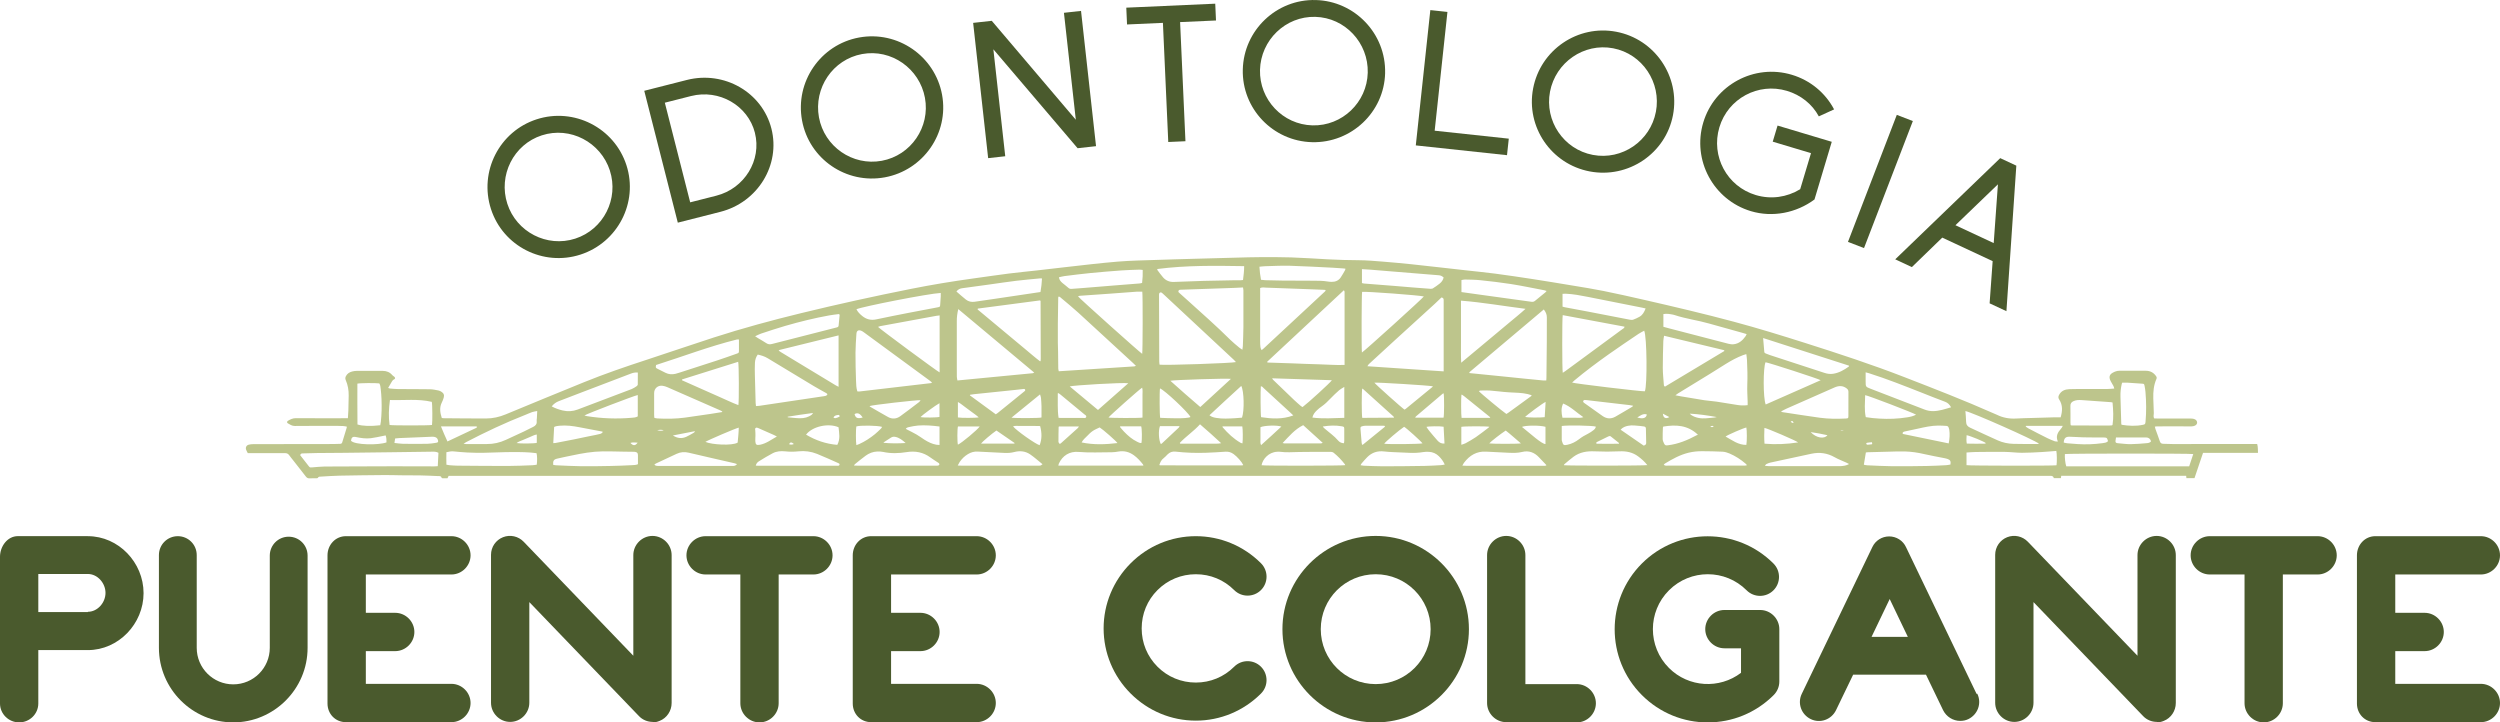
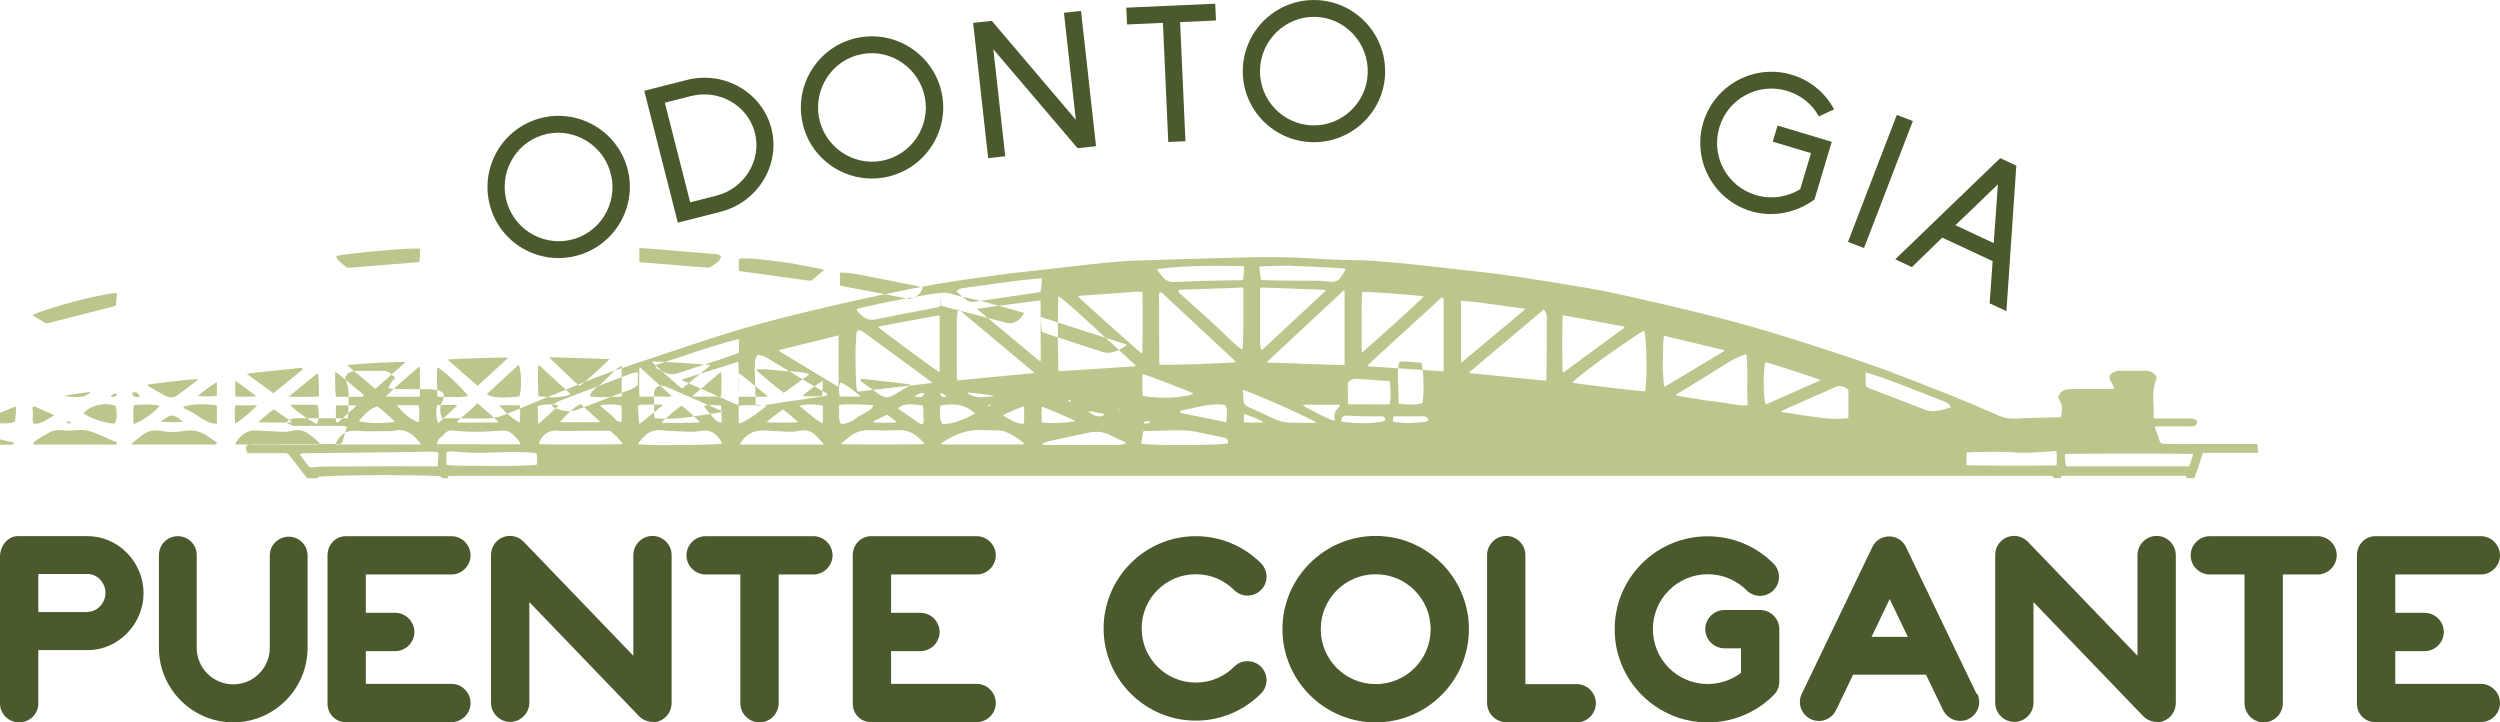
<svg xmlns="http://www.w3.org/2000/svg" id="uuid-1a101451-3040-4888-8982-3f25d96ba101" viewBox="0 0 1294.72 374.13">
  <defs>
    <style>.uuid-6ebcc951-1dcb-412a-99d3-b092a20dfb19{fill:#4a5a2d;}.uuid-6ebcc951-1dcb-412a-99d3-b092a20dfb19,.uuid-e49f886f-d27e-495a-8d18-52ac1c27baf3{stroke-width:0px;}.uuid-e49f886f-d27e-495a-8d18-52ac1c27baf3{fill:#bdc58c;}</style>
  </defs>
  <g id="uuid-fd8be471-4b24-405b-ac5b-687608ee9fe7">
-     <path class="uuid-e49f886f-d27e-495a-8d18-52ac1c27baf3" d="m1067.19,216.11c.91-3.09,1.18-6.25-.75-9.19-.61-.93-.49-1.63-.04-2.46,1.12-2.07,3.01-2.81,5.21-2.91,1.79-.08,3.58-.08,5.37-.08,4.73,0,9.46.01,14.19-.01,1.23,0,2.47-.14,3.77-.22-.13-1.15-.8-1.91-1.24-2.78-.31-.62-.73-1.2-.95-1.85-.55-1.58-.12-2.7,1.34-3.54,1.09-.62,2.24-1.06,3.53-1.06,4.53.02,9.06,0,13.59,0,2.3,0,4.14.9,5.44,2.85.29.44.39.85.15,1.39-1.43,3.21-1.72,6.62-1.63,10.08.06,2.54.18,5.07.27,7.6.03.87-.36,1.77.16,2.76.53.02,1.11.06,1.7.06,5.43,0,10.85,0,16.28,0,.65,0,1.3-.02,1.94.07.48.06.99.19,1.4.44,1.23.76,1.28,2.31.05,3.04-.6.36-1.4.52-2.11.54-2.04.04-4.08-.06-6.12-.06-3.93,0-7.86.02-11.8.04-.29,0-.58.07-.96.12.1.44.16.83.29,1.19.77,2.15,1.59,4.29,2.31,6.46.3.92.86,1.23,1.76,1.25,1.79.03,3.58.14,5.37.14,6.42,0,12.84-.03,19.26-.04,7.37,0,14.73,0,22.1,0h1.9c.48,1.51.31,2.97.42,4.61-4.9.01-9.62,0-14.33,0-4.67,0-9.34,0-14.13,0-1.49,4.42-2.95,8.73-4.42,13.08h-4.18c-.04-.4-.08-.77-.13-1.22h-64.71c-.05.42-.1.79-.16,1.22h-3.65c-.28-1.11-1.1-1.27-2.07-1.18-.4.03-.8,0-1.19,0-275.17,0-550.35,0-825.52,0h-2.56c-.2.42-.36.77-.58,1.23-.81,0-1.65.01-2.49,0-.19,0-.5-.07-.53-.18-.31-1.17-1.29-.91-2.08-.95-3.03-.14-6.06-.28-9.1-.34-3.33-.06-6.67-.03-10-.06-2.83-.03-5.67-.15-8.5-.12-7.71.07-15.42.15-23.13.31-3.18.06-6.36.3-9.53.48-.66.04-1.41-.12-1.83.7-.08.16-.53.17-.82.18-1.14.02-2.29-.04-3.43.03-.85.05-1.4-.28-1.9-.92-2.16-2.79-4.35-5.57-6.53-8.35-.71-.9-1.45-1.77-2.11-2.71-.57-.82-1.28-1.09-2.27-1.08-5.67.04-11.35.02-17.02.02-.69,0-1.39,0-2.15,0-.31-.62-.64-1.17-.86-1.76-.44-1.17.14-2.34,1.37-2.64.76-.19,1.57-.26,2.36-.27,13.84-.03,27.68-.04,41.51-.06,1.14,0,2.29-.08,3.43-.1.56-.01.92-.21,1.1-.79.77-2.57,1.57-5.14,2.35-7.7.03-.09-.01-.2-.03-.46-.53-.09-1.1-.22-1.67-.26-.89-.06-1.79-.08-2.69-.08-7.52,0-15.03-.05-22.55.04-1.5.02-2.51-.79-3.65-1.41-.47-.26-.41-.96.08-1.25,1.27-.75,2.53-1.39,4.14-1.38,8.36.07,16.73.03,25.09.03.59,0,1.17,0,1.86,0,.09-1.44.2-2.71.24-3.99.08-2.59.13-5.17.17-7.76.04-2.77-.42-5.46-1.53-8-.34-.78-.24-1.42.13-2.11.68-1.28,1.81-1.98,3.14-2.33.76-.2,1.57-.32,2.36-.33,4.53-.03,9.06-.04,13.58,0,1.92.01,3.6.66,4.88,2.18.28.33.69.55,1.03.82.54.44.61,1.08.02,1.33-.94.4-1.25,1.24-1.71,1.98-.49.79-.94,1.62-1.46,2.52.4.14.67.29.94.31,1.44.12,2.88.27,4.32.28,5.47.05,10.95,0,16.42.1,1.47.02,2.95.36,4.41.64.52.1,1.03.37,1.49.66,1.19.73,1.59,1.71,1.19,3.06-.25.85-.58,1.7-.98,2.49-1.33,2.66-.88,5.3-.02,8.01.26.05.5.13.73.14,7.36.06,14.73.15,22.09.14,3.56,0,6.99-.76,10.3-2.14,13.51-5.59,27.02-11.18,40.58-16.67,10.65-4.32,21.52-8.05,32.44-11.61,11.63-3.79,23.19-7.81,34.83-11.56,14.87-4.79,29.94-8.87,45.11-12.57,18.94-4.62,37.98-8.8,57.1-12.61,10.64-2.12,21.33-3.88,32.07-5.36,6.16-.85,12.31-1.76,18.47-2.55,4.83-.62,9.69-1.06,14.53-1.61,4.79-.54,9.58-1.11,14.38-1.66,4.74-.54,9.49-1.1,14.23-1.61,4.4-.47,8.8-.93,13.22-1.29,3.42-.28,6.85-.45,10.28-.57,6.41-.24,12.83-.42,19.24-.61,3.53-.11,7.06-.2,10.59-.3,7.26-.2,14.52-.41,21.78-.59,3.93-.1,7.86-.23,11.79-.24,5.37-.02,10.74-.05,16.11.13,6.36.22,12.71.65,19.07,1,5.32.29,10.63.43,15.96.46,4.22.02,8.44.41,12.65.74,4.86.38,9.71.85,14.56,1.34,4.65.47,9.29,1.02,13.94,1.54,4.89.55,9.78,1.1,14.68,1.65,4.94.56,9.89,1.03,14.82,1.68,6.51.86,13,1.83,19.49,2.83,6.93,1.07,13.85,2.22,20.76,3.37,5.3.88,10.61,1.71,15.87,2.78,7.07,1.43,14.1,3.01,21.13,4.62,15.51,3.55,31,7.19,46.37,11.31,12.49,3.35,24.84,7.16,37.17,11.08,17.21,5.47,34.36,11.09,51.19,17.63,15.53,6.03,31.07,12.05,46.31,18.81.5.22,1.02.4,1.51.65,3.2,1.59,6.58,2.17,10.13,1.95,2.68-.16,5.37-.2,8.05-.28,3.63-.11,7.26-.23,10.89-.32,1.28-.03,2.57,0,4,0Zm-478.92-26.67c-.57-.55-1.01-1.01-1.47-1.43-9.44-8.69-18.85-17.4-28.32-26.04-2.9-2.65-5.95-5.13-8.95-7.66-.38-.32-.74-.81-1.42-.65-.03.28-.06.52-.07.77-.07,4.37-.15,8.75-.19,13.12-.03,3.33-.02,6.66,0,10,0,1.54.1,3.08.12,4.62.04,2.93.05,5.86.1,8.78,0,.42.17.83.27,1.32,13.13-.84,26.11-1.68,39.1-2.52.22-.01.43-.15.84-.29Zm67.98-2.1c.05.14.1.27.15.41,4.4.15,8.8.28,13.2.44,4.47.16,8.94.4,13.41.48,4.39.08,8.79.52,13.33.32v-1.93c0-6.07,0-12.14,0-18.2,0-5.62,0-11.24,0-16.86,0-.51.14-1.07-.36-1.69-13.29,12.39-26.5,24.71-39.72,37.03Zm91.41,4.97c0-.9,0-1.54,0-2.17,0-11.24,0-22.48,0-33.71,0-.35-.01-.7,0-1.04.03-.77-.32-1.2-1.14-1.34-1.14,1.09-2.27,2.21-3.44,3.28-6.94,6.34-13.89,12.65-20.83,18.99-4.18,3.82-8.36,7.66-12.52,11.5-.53.49-1.13.94-1.55,1.85,13.18.89,26.19,1.76,39.49,2.66Zm-107.58-4.8c-.37-.39-.67-.76-1.01-1.09-12.12-11.3-24.24-22.6-36.36-33.9-.33-.31-.64-.64-1-.9-.6-.43-1.33-.12-1.44.61-.04.24-.02.5-.02.75.03,11.4.06,22.8.11,34.19,0,.58.11,1.15.17,1.69,2.67.41,37.72-.77,39.56-1.35Zm120.85,5.31c.05.13.09.27.14.4,1.18.12,2.36.23,3.54.35,4.75.48,9.5.95,14.25,1.43,3.41.35,6.83.7,10.24,1.05,3.36.34,6.73.67,10.1.99.52.05,1.04,0,1.6,0,.04-.59.08-.98.08-1.37.07-6.27.14-12.54.19-18.81.03-4.18-.02-8.36.02-12.54.01-1.53-.58-2.76-1.57-4.06-12.91,10.89-25.74,21.72-38.58,32.54Zm-264.65-32.73c-.55,2.26-.76,4.17-.76,6.11,0,7.81,0,15.62,0,23.42,0,1.84-.02,3.68.02,5.52.01.61.19,1.22.3,1.9,13.14-1.26,26.1-2.51,39.06-3.76.17-.02.34-.14.72-.31-13.12-10.97-26.1-21.83-39.34-32.89Zm-13.62,37.98c-.41-.34-.77-.66-1.16-.95-11.36-8.33-22.71-16.66-34.07-24.99-.4-.29-.81-.59-1.26-.78-1.55-.68-2.53-.13-2.64,1.53-.2,3.27-.47,6.55-.48,9.83-.02,4.82.11,9.65.28,14.47.07,1.82.08,3.67.67,5.51.37.02.71.1,1.04.06,12.4-1.44,24.8-2.89,37.19-4.35.12-.01.23-.17.44-.33Zm368.84-26.8c-.99.55-2.02,1.03-2.94,1.65-5.11,3.46-10.24,6.88-15.27,10.45-6.13,4.34-12.16,8.83-17.92,13.65-.4.33-.77.71-1.19,1.1,1.05.53,36.54,4.74,37.67,4.53,1.3-3.07,1.09-28.26-.34-31.39Zm-208.08,9.85c.11-.82.22-1.35.24-1.89.11-3.33.27-6.65.29-9.98.05-6.26.02-12.53,0-18.79,0-.48-.12-.96-.21-1.59-1.54.08-2.97.16-4.4.22-5.91.21-11.82.41-17.73.61-3.38.12-6.75.24-10.13.34-.52.02-.99.05-1.18.66-.18.57.26.81.57,1.1,1.43,1.3,2.89,2.58,4.33,3.88,7.37,6.67,14.84,13.23,21.9,20.24,1.48,1.47,3.13,2.76,4.72,4.11.41.35.88.61,1.6,1.09Zm9.97.21c.35-.29.66-.51.94-.77,4.05-3.76,8.09-7.51,12.13-11.27,6.41-5.96,12.83-11.92,19.23-17.88.34-.32.81-.58.84-1.22-.31-.04-.54-.09-.78-.1-1.99-.08-3.97-.17-5.96-.24-5.51-.2-11.03-.4-16.54-.61-2.48-.09-4.97-.23-7.45-.27-1.01-.02-2.06-.31-3.18.21,0,.59,0,1.18,0,1.77,0,7.31,0,14.63,0,21.94,0,1.79-.05,3.58.02,5.37.04,1.01.08,2.08.75,3.08Zm-61.82-30.28c-.97,0-1.86-.05-2.74,0-4.71.34-9.41.71-14.12,1.05-4.86.35-9.72.67-14.57,1.02-.61.04-1.25.01-1.83.38,1.04,1.34,32.22,29.23,33.22,29.75.29-1.08.35-30.45.05-32.21Zm-199.14,32.58c-.92,1.27-1.37,2.71-1.45,4.19-.12,2.17-.08,4.36-.03,6.54.1,4.77.25,9.54.39,14.31.02.52.11,1.04.18,1.64.75-.06,1.34-.08,1.93-.17,10.66-1.58,21.33-3.18,31.99-4.77.69-.1,1.39-.16,2.06-.33.34-.09.76-.31.91-.59.23-.44-.21-.69-.56-.9-.26-.15-.52-.29-.78-.43-1.86-1.05-3.75-2.06-5.58-3.16-7.97-4.79-15.93-9.59-23.88-14.42-1.6-.97-3.33-1.51-5.17-1.91Zm364.2-27.94c0,3.81,0,7.33,0,10.85s-.02,6.96,0,10.45c.03,3.5-.12,7,.12,10.86,3.02-2.52,5.76-4.8,8.5-7.08,2.71-2.26,5.42-4.53,8.13-6.79,2.75-2.3,5.51-4.57,8.25-6.89,2.71-2.3,5.52-4.49,8.43-7.15-11.31-1.42-22.16-3.34-33.43-4.24Zm147.78,27.69c-.71.22-1.23.36-1.73.55-3.13,1.19-6.05,2.77-8.88,4.53-2.74,1.7-5.46,3.45-8.21,5.14-5.55,3.41-11.11,6.79-16.66,10.2-.36.22-.68.49-1.25.92,1.23.23,2.14.42,3.06.57,3.97.67,7.93,1.37,11.9,1.98,2.11.32,4.25.42,6.36.73,3.68.55,7.35,1.21,11.03,1.77,1.66.25,3.33.26,5.06.05,0-.68.01-1.22,0-1.76-.07-2.93-.31-5.87-.19-8.79.18-4.28.06-8.54-.15-12.81-.05-.94-.21-1.86-.35-3.08Zm-199.09-.82c1.28-.69,31.37-27.96,32.07-29.02-1.64-.58-30.14-2.7-31.97-2.38-.27,1.08-.37,29.09-.1,31.4Zm-198.94-22.74c-.03.15-.06.29-.09.44,2.7,2.25,5.4,4.51,8.11,6.76,2.67,2.23,5.35,4.46,8.03,6.69,2.71,2.26,5.42,4.54,8.14,6.78,2.7,2.22,5.32,4.56,8.13,6.67.15-.23.24-.3.24-.38.03-.4.05-.79.05-1.19-.03-9.9-.06-19.8-.09-29.69,0-.04-.05-.08-.08-.12-.03-.04-.07-.07-.2-.21-10.69,1.41-21.47,2.83-32.24,4.25Zm-279.31,74.67c-1.12-.59-2.16-.59-3.2-.57-7.06.09-14.12.2-21.18.29-8.1.11-16.21.21-24.31.3-4.72.05-9.45.05-14.17.11-2.43.03-4.87.13-7.3.19-.6.02-1.22,0-1.44.93,1.5,1.92,3.07,3.91,4.61,5.91.46.59,1.04.44,1.63.4,2.13-.16,4.26-.41,6.39-.44,5.92-.07,11.83-.05,17.75-.07,5.92-.02,11.84-.06,17.76-.06,7.11,0,14.22.04,21.34.05.57,0,1.14-.07,1.77-.1.12-2.45.24-4.72.35-6.94Zm582.28-41.43c.48-.31.93-.59,1.35-.9,2.25-1.64,4.49-3.3,6.73-4.94,7.61-5.59,15.22-11.18,22.82-16.78.41-.3,1-.48,1.09-1.26-10.69-2-21.36-3.99-32.02-5.98-.35,1.49-.33,28.55.02,29.86Zm-322.73-29.71c-.67.08-1.16.11-1.65.2-9.72,1.78-19.45,3.57-29.17,5.36-.35.07-.69.24-1.08.38,1.32,1.36,30.79,23.14,31.9,23.57v-29.51Zm406.39,18.43c-.03-.14-.06-.28-.08-.42-10.32-2.48-20.64-4.96-31.12-7.48-.15,1-.36,1.81-.39,2.64-.13,4.67-.3,9.35-.28,14.02.01,2.83.33,5.65.53,8.48.03.42-.04.92.62,1.2,10.2-6.12,20.46-12.28,30.72-18.43Zm242.85,53.37c-1.54-.36-65.36-.32-66.48,0-.16,1.59.24,5.21.73,6.35h63.64c.71-2.14,1.41-4.24,2.11-6.35Zm-701.58-61.46c-10.29,2.53-20.36,5.01-30.43,7.5-.17.04-.32.2-.6.39.51.34.9.62,1.31.87,2.12,1.29,4.25,2.58,6.38,3.87,7.32,4.43,14.63,8.86,21.95,13.28.4.24.83.43,1.4.72v-26.62Zm-60.28,39.71c0-.11.02-.21.03-.32-.29-.17-.56-.36-.87-.49-9.19-4.04-18.38-8.08-27.58-12.09-.77-.33-1.59-.59-2.42-.71-2.45-.35-4.39,1.36-4.39,3.79,0,3.73,0,7.46,0,11.19,0,.53.05,1.06.08,1.58.31.1.49.18.68.22.34.06.69.12,1.03.14,4.73.25,9.45.2,14.14-.43,4.43-.6,8.85-1.27,13.28-1.92,2.01-.3,4.01-.64,6.01-.96Zm548.34-.29c.5.22.62.31.76.33,6.48.98,12.96,2.02,19.45,2.91,4.44.6,8.92.62,13.4.39,1.19-.06,1.31-.17,1.31-1.31.02-4.18,0-8.35.02-12.53,0-.79-.33-1.29-.92-1.75-2.01-1.55-4.1-1.46-6.31-.48-8.27,3.66-16.55,7.29-24.82,10.95-.89.39-1.74.89-2.88,1.48Zm-569.08-16.62c-.02.15-.04.29-.06.44,3.25,1.45,6.5,2.89,9.75,4.34,3.22,1.43,6.43,2.88,9.67,4.29,3.25,1.42,6.43,2.99,9.78,4.25.37-1.79.29-21.2-.1-22.44-9.68,3.04-19.36,6.08-29.04,9.12Zm561.18,12.99c9.51-4.2,18.94-8.36,28.47-12.57-1.04-.73-26.75-9.05-28.55-9.3-1.28,2.65-1.29,18.62.08,21.88Zm150.61,31.49c.27-1.65.21-6.22-.11-7.44-2.54.19-5.1.44-7.67.58-3.37.18-6.75.39-10.13.38-2.93-.01-5.85-.42-8.78-.46-5.07-.07-10.14,0-15.22.05-1.52.02-3.05.17-4.71.27-.05,2.28-.05,4.44,0,6.55,1.36.33,45.02.37,46.61.06Zm-734.72-48.03c-1.42-.15-2.51.13-3.59.54-8.54,3.27-17.09,6.52-25.64,9.78-3.9,1.49-7.79,3-11.69,4.49-1.45.55-2.65,1.42-3.69,2.71,1.88,1.02,3.75,1.66,5.68,2.12,2.63.62,5.22.48,7.77-.49,9.29-3.53,18.6-7.03,27.89-10.57.92-.35,1.75-.93,2.58-1.47.3-.2.65-.59.66-.91.06-2.03.03-4.06.03-6.2Zm-99.14,47.72c.59.1,1.07.23,1.55.26,1.39.1,2.78.23,4.17.24,8.71.07,17.42.16,26.12.15,4.23,0,8.45-.22,12.68-.37.77-.03,1.54-.19,2.26-.28.31-1.91.24-4.87-.12-5.97-4.11-.56-8.29-.59-12.46-.58-4.97,0-9.94.3-14.91.38-2.83.05-5.67-.02-8.5-.15-2.38-.11-4.76-.36-7.13-.58-1.21-.12-2.35.15-3.67.44-.04,2.15-.06,4.27.01,6.47Zm779.25-29.73c-.79-1.42-1.66-2.31-3.01-2.82-4.1-1.53-8.16-3.15-12.23-4.76-9.02-3.55-18.02-7.13-27.27-10.06-.5-.16-1.02-.28-1.74-.47v4.65c0,2.83,0,2.86,2.61,3.87,9.32,3.6,18.64,7.19,27.96,10.78,1.41.54,2.86.8,4.37.79,3.19-.02,6.14-1.07,9.31-1.98Zm-410.98-71.63c-.06.13-.12.25-.18.38,1.02,1.34,1.95,2.74,3.07,3.99,1.46,1.63,3.33,2.44,5.58,2.34,5.16-.21,10.33-.41,15.5-.55,5.12-.14,10.24-.22,15.36-.31,1.24-.02,2.49,0,3.73-.01.38,0,.77-.08,1.22-.13.29-2.38.6-4.67.59-7.18-15.07-.24-30-.46-44.86,1.47Zm-104.15,11.66c1.69,1.45,3.27,2.88,4.94,4.2,1.3,1.03,2.87,1.35,4.51,1.11,3.44-.49,6.88-.99,10.32-1.5,6.39-.95,12.77-1.9,19.16-2.85,1.51-.23,3.03-.45,4.61-.69.4-2.37.7-4.65.79-7.02-.4-.03-.64-.08-.88-.05-4.15.4-8.31.75-12.45,1.25-4.68.57-9.35,1.29-14.02,1.94-4.62.64-9.25,1.28-13.88,1.9-1.18.16-2.2.53-3.1,1.72Zm-112.62,24.86c-.49,0-.79-.06-1.07,0-14.24,3.54-27.95,8.79-41.85,13.2-.25,1.44-.26,1.45.79,1.99,1.37.7,2.75,1.38,4.13,2.07,1.63.81,3.34.92,5.09.52.73-.16,1.44-.4,2.15-.63,6.48-2.09,12.96-4.17,19.43-6.29,3.4-1.12,6.77-2.32,10.14-3.51,1.18-.41,1.18-.44,1.19-1.71.01-1.04,0-2.09,0-3.13,0-.83,0-1.67,0-2.52Zm314.05-36.7c-.55-.05-1.03-.11-1.51-.14-1.73-.12-3.47-.27-5.2-.35-7.34-.35-14.68-.79-22.03-1-4.22-.12-8.44.12-12.66.23-.98.02-1.95.16-3.1.27.13,2.34.39,4.52.82,6.76.8.08,1.49.2,2.17.22,2.93.08,5.86.17,8.79.19,5.27.04,10.54.03,15.81.07,2.63.02,5.27-.02,7.88.43.63.11,1.28.15,1.93.16,1.91.04,3.55-.64,4.65-2.21.88-1.25,1.59-2.62,2.36-3.95.09-.15.06-.37.1-.67Zm-209.52,12.59c-6.49.33-40.65,7.07-43.68,8.44.69,1.42,1.78,2.5,2.97,3.47,2.12,1.73,4.48,2.38,7.24,1.79,5.64-1.21,11.3-2.31,16.95-3.42,4.97-.97,9.96-1.89,14.94-2.84,1.17-.22,1.2-.27,1.28-1.43.11-1.44.21-2.88.29-4.31.03-.53,0-1.07,0-1.7Zm374.23,10.95v6.58c1.02.28,1.97.55,2.93.8,10.24,2.67,20.48,5.34,30.72,7.98.89.23,1.87.37,2.78.26,2.71-.32,4.59-1.98,6.11-4.12.21-.3.34-.66.57-1.13-.7-.22-1.25-.4-1.82-.56-5.89-1.64-11.78-3.24-17.66-4.93-5.87-1.69-11.98-2.43-17.79-4.37-.24-.08-.48-.15-.72-.2-1.65-.32-3.3-.65-5.13-.32Zm51.65,12.4c.22,2.65.39,4.97.62,7.28.03.26.38.57.66.69.72.33,1.47.6,2.23.85,9.44,3.09,18.88,6.18,28.33,9.25,1.42.46,2.88.67,4.41.44,3.1-.47,5.69-1.99,8.17-3.76.05-.03.02-.17.04-.45-14.69-4.72-29.42-9.46-44.46-14.3Zm-156.24-23.8c3.82.53,7.46,1.05,11.1,1.55,8.37,1.15,16.75,2.29,25.11,3.47.76.11,1.34-.01,1.92-.5,1.76-1.46,3.55-2.89,5.32-4.34.21-.17.38-.41.67-.74-.51-.16-.87-.31-1.24-.39-5.76-1.09-11.5-2.3-17.29-3.22-5.25-.83-10.54-1.42-15.83-1.98-2.61-.28-5.26-.28-7.89-.35-.61-.02-1.23.18-1.86.29v6.21Zm52.36,7.55c.43.12.8.24,1.18.31,3.86.73,7.72,1.43,11.58,2.17,7.37,1.42,14.73,2.87,22.11,4.28.57.11,1.23.16,1.75-.03,1.12-.4,2.21-.92,3.24-1.5,1.65-.92,2.47-2.5,3.17-4.31-.75-.16-1.37-.31-1.99-.44-9.31-1.85-18.62-3.71-27.94-5.55-3.8-.75-7.62-1.48-11.51-1.64-.52-.02-1.04.04-1.59.07v6.63Zm-260.81-15.23c.18,1.4.95,2.23,1.82,2.98.98.84,2.06,1.57,3,2.45.53.5,1.06.65,1.74.59,1.98-.16,3.97-.29,5.95-.45,5.55-.45,11.1-.92,16.65-1.36,4.21-.34,8.43-.66,12.64-1,.43-.03.85-.18,1.27-.27.28-2.27.38-4.44.32-6.73-.65-.06-1.18-.17-1.71-.15-3.03.11-6.07.17-9.09.39-5.4.39-10.81.83-16.2,1.36-4.5.44-8.99,1.02-13.48,1.58-.97.12-1.91.4-2.9.62Zm-157.33,30.56c.72.48,1.07.74,1.45.96,1.45.87,2.95,1.67,4.34,2.62.96.65,1.86.69,2.93.42,8.08-2.09,16.18-4.14,24.26-6.2,3.03-.77,6.06-1.57,9.1-2.33.55-.14,1.08-.26,1.15-.96.18-1.83.36-3.66.53-5.49.01-.12-.13-.25-.29-.52-1.67.22-3.4.39-5.1.7-7.68,1.39-15.26,3.26-22.76,5.43-4.2,1.21-8.34,2.61-12.5,3.98-.97.32-1.88.83-3.12,1.39Zm314.28-27.53c.43.1.71.2,1,.22,5.4.43,10.8.84,16.19,1.27,3.02.24,6.04.52,9.06.76,3.02.25,6.04.49,9.06.69.47.03,1.05.02,1.42-.22,1.22-.76,2.41-1.59,3.53-2.49,1.02-.82,1.77-1.86,2.02-3.17-1.14-.88-1.53-1.04-2.72-1.14-2.67-.22-5.35-.43-8.02-.65-5.84-.48-11.68-.95-17.53-1.43-3.12-.26-6.24-.53-9.36-.77-1.52-.12-3.04-.2-4.67-.3v7.23Zm-503.41,60.55c-.62,4.49-.78,8.72-.19,12.92,1.51.34,20.82.31,21.97,0,.28-1.62.22-10.78-.11-11.97-7.07-1.67-14.29-.72-21.67-.95Zm764.36,27.16c-.35,2.13-.68,4.17-1.04,6.36.67.12,1.19.27,1.71.29,4.37.18,8.74.44,13.12.48,5.97.05,11.94-.03,17.91-.13,3.28-.05,6.56-.23,9.84-.4.78-.04,1.55-.23,2.27-.35.26-1.66-.05-2.31-1.36-2.83-.6-.23-1.24-.36-1.87-.49-3.46-.7-6.94-1.28-10.37-2.09-3.36-.8-6.74-1.28-10.18-1.37-2.63-.07-5.27.06-7.9.12-3.73.09-7.46.2-11.19.3-.24,0-.49.06-.94.11Zm-679.82,6.41c.52.08,1,.21,1.48.23,4.32.18,8.63.43,12.95.48,5.12.06,10.23-.03,15.35-.13,3.62-.07,7.25-.22,10.87-.4,1.12-.05,2.27-.06,3.25-.51,0-1.64.03-3.18-.01-4.71-.03-1.1-.41-1.49-1.49-1.68-.39-.07-.79-.05-1.19-.05-1.59-.02-3.18-.04-4.77-.06-3.58-.05-7.15-.19-10.73-.15-5.44.06-10.77,1-16.07,2.14-2.52.54-5.06,1.02-7.57,1.62-1.81.43-2.24,1.15-2.07,3.23Zm812.23-20.75c3.74.59,7.44.8,11.14.01,1.07-.23,1.17-.39,1.29-1.67.46-5.12.39-10.23-.04-15.35-.09-1.04-.26-2.07-.46-3.1-.22-1.1-.26-1.1-1.36-1.18-2.53-.18-5.06-.36-7.59-.52-.88-.05-1.76,0-2.64,0-.1.28-.19.46-.23.65-.49,2.14-.73,4.32-.67,6.51.11,4.67.27,9.34.41,14.02,0,.14.07.28.15.62Zm-4.64-11.53c-.38-.09-.57-.16-.76-.17-5.11-.37-10.21-.75-15.32-1.09-1.39-.09-2.79-.05-4.1.53-1.08.48-1.7,1.18-1.66,2.52.09,2.88.02,5.77.03,8.66,0,.43.07.86.1,1.27.25.08.38.17.52.17,6.47.02,12.94.03,19.4.03.49,0,.99-.06,1.48-.09.04,0,.08-.05.12-.08.04-.03.07-.07.17-.15.6-3.8.36-7.65.01-11.59Zm-345.85,32.13c-.79-1.74-1.81-3.11-3.06-4.33-1.41-1.37-3.11-2.14-5.07-2.25-.99-.06-2-.05-2.97.11-2.37.4-4.74.51-7.14.4-1.39-.06-2.78-.1-4.17-.18-2.98-.16-5.98-.18-8.93-.53-3.48-.42-6.39.52-8.83,2.97-1.02,1.02-1.95,2.13-2.89,3.21-.2.23-.32.54-.56.95.65.1,1.13.22,1.61.24,3.33.12,6.66.32,9.99.31,7.21,0,14.42-.09,21.63-.2,2.83-.04,5.66-.24,8.49-.39.58-.03,1.16-.19,1.89-.32Zm-94.87.36c1.57.34,42.13.29,43.29-.04-.04-.13-.03-.3-.11-.4-1.74-2.25-3.7-4.3-5.92-6.08-.35-.28-.91-.41-1.37-.41-5.52,0-11.05-.04-16.57.07-3.28.07-6.55.32-9.83-.12-.49-.07-.99-.04-1.49,0-4.37.23-7.47,3.85-8.01,6.99Zm-61.19.2c-.11-.33-.12-.49-.2-.59-1.39-1.76-2.89-3.43-4.71-4.76-2.4-1.75-5.06-2.46-8.02-1.95-1.12.19-2.27.37-3.41.37-5.76,0-11.52.33-17.29-.17-4.61-.4-8.25,1.87-10.18,6.05-.13.29-.17.63-.28,1.05h44.1Zm-395.24-20.93c.11-.61.24-1.19.3-1.77.44-3.91.51-7.83.35-11.75-.07-1.74-.2-3.47-.4-5.2-.12-1.01-.18-2.08-.74-2.94-1.95-.27-10.12-.2-11.36.13.03,7.04-.05,14.12.05,21.14,2.61.85,6.96.99,11.79.4Zm299.04,20.88c.95.03,1.54.06,2.12.06,13.14,0,26.27,0,39.41,0,.45,0,.91.05,1.34-.05.32-.08.59-.37,1.07-.69-2.27-1.83-4.26-3.65-6.46-5.14-2.47-1.67-5.32-1.93-8.18-1.17-1.67.44-3.33.54-5.02.46-4.62-.22-9.24-.41-13.86-.69-1.87-.12-3.53.35-5.1,1.3-1.73,1.04-3.16,2.41-4.29,4.08-.32.48-.57,1.02-1.02,1.85Zm261.35.04c.79.04,1.31.08,1.84.08,6.12,0,12.23,0,18.35,0,7.26,0,14.52,0,21.78,0,.5,0,1.07.16,1.62-.3-1.35-1.42-2.65-2.79-3.95-4.15-2.38-2.5-5.27-3.56-8.65-2.71-2.37.59-4.73.52-7.11.42-3.87-.16-7.74-.37-11.61-.58-4.87-.27-8.49,1.95-11.34,5.69-.32.41-.54.9-.92,1.56Zm95.83-.24c-1.42-1.83-3.02-3.23-4.73-4.51-2.88-2.16-6.12-2.81-9.7-2.65-4.27.2-8.55.21-12.82.01-4.02-.18-7.75.39-11.02,2.82-1.6,1.18-3.09,2.5-4.62,3.77-.16.13-.23.37-.36.59,1.48.31,41.79.29,43.25-.05Zm-252.77-.05c.32.09.47.16.61.16,13.97.01,27.93.02,41.9.02.25,0,.49-.04.74-.06.05,0,.1-.03.13-.06.03-.03.05-.08.07-.12-.72-1.59-3.11-4.29-4.95-5.62-1.25-.9-2.6-1.35-4.18-1.24-3.37.24-6.74.44-10.11.56-5.27.19-10.53,0-15.77-.59-1.69-.19-3.01.3-4.17,1.45-.67.66-1.29,1.41-2.04,1.96-1.21.88-1.73,2.11-2.22,3.54Zm-158.15.25c.72.03,1.24.06,1.77.06,13.53,0,27.06,0,40.59,0,.45,0,.91.04,1.34-.06.23-.05.49-.32.58-.56.06-.16-.1-.47-.25-.63-.2-.21-.48-.34-.73-.51-1.24-.83-2.52-1.61-3.71-2.49-3.7-2.73-7.81-3.48-12.3-2.76-4.05.65-8.1.79-12.16-.1-1-.22-2.07-.25-3.11-.21-2.19.1-4.19.89-5.94,2.17-1.93,1.41-3.76,2.94-5.62,4.43-.13.11-.21.29-.45.66Zm-164.03-28.23c-1.04.21-1.84.29-2.57.54-1.17.4-2.29.95-3.45,1.4-10.56,4.13-20.79,8.97-30.84,14.2-.36.18-.68.43-1.28.83.67.07.96.13,1.25.13,3.62,0,7.24-.01,10.87,0,3.44.01,6.7-.72,9.81-2.17,3.11-1.45,6.23-2.86,9.33-4.32,1.62-.76,3.19-1.61,4.8-2.39,1.28-.62,2.03-1.51,1.82-3.03-.07-.48.08-.99.11-1.48.06-1.13.1-2.26.17-3.7Zm739.66.02c.14,1.97.35,3.79.37,5.62.02,1.52.81,2.39,2.05,2.97,4.78,2.22,9.55,4.45,14.35,6.6,2.56,1.15,5.31,1.71,8.11,1.79,4.17.12,8.34.07,12.51.09.21,0,.42-.09.74-.17-2.94-2.19-34.37-16.13-38.12-16.9Zm-626.47,28.27c.72.02,1.29.06,1.87.06,13.17,0,26.34,0,39.51,0,.35,0,.7,0,1.04,0,.4,0,.81,0,.96-.5.15-.53-.23-.7-.6-.86-3.68-1.62-7.33-3.32-11.06-4.81-3.08-1.23-6.34-1.67-9.66-1.3-2.29.25-4.55.25-6.84,0-2.21-.23-4.42-.06-6.4.97-2.46,1.27-4.82,2.75-7.19,4.2-.75.46-1.34,1.14-1.62,2.25Zm470.26-.44c.73.59,1.4.43,2.02.43,12.43,0,24.87,0,37.3,0,.9,0,1.79.01,2.69-.01.32,0,.63-.12,1.1-.22-.31-.35-.49-.58-.7-.77-2.54-2.19-5.33-4-8.42-5.31-1.12-.48-2.37-.85-3.58-.91-3.47-.18-6.95-.22-10.43-.25-2.39-.02-4.76.21-7.1.77-4.46,1.08-8.41,3.27-12.29,5.63-.19.12-.32.34-.6.64Zm-202.85-44.8c.3.47.35.61.45.7,3.65,3.52,7.29,7.04,10.96,10.54,1.11,1.06,2.29,2.06,3.45,3.07.28.25.64.41.92.59,2.48-1.79,14.57-12.8,15.19-13.91-10.28-.33-20.48-.66-30.97-.99Zm-21.31.29c-2.04-.33-29.88.55-31.38.99,5.15,4.65,10.28,9.12,15.51,13.6,5.31-4.89,10.5-9.65,15.88-14.6Zm89.91,15.94c.18-.11.4-.22.59-.37,4.65-3.81,9.29-7.62,13.94-11.44.03-.03.04-.09.05-.13,0-.05,0-.1-.01-.15-1.62-.43-28.77-2.11-30.19-1.87.69.97,14.37,13.21,15.63,13.97Zm-143.07-13.66c-2.85-.5-28.94,1.09-30.32,1.64,4.88,4.11,9.73,8.09,14.63,12.19,5.3-4.67,10.49-9.25,15.69-13.83Zm373.31,41.84c-.58-.3-.99-.53-1.42-.73-2.03-.93-4.15-1.71-6.09-2.81-3.79-2.15-7.76-2.7-11.96-1.81-7.15,1.51-14.29,3.06-21.43,4.62-.71.16-1.4.49-2.06.81-.21.1-.32.41-.63.86.85.07,1.47.15,2.09.15,12.14,0,24.27,0,36.41,0,.25,0,.5.02.75,0,1.42-.14,2.85-.22,4.34-1.11Zm-627.34-35.74c-1.49.19-26.6,9.8-27.63,10.59.51.13.92.28,1.35.35,7.64,1.21,15.31,1.51,23.01.85,1.11-.1,2.27-.12,3.27-.73v-11.06Zm662.01,10.17c-1.22-.87-24.98-9.98-26.36-10.11-.04,3.8-.53,7.59.32,11.39,2.39.43,4.66.6,6.94.75,4.89.31,9.74.12,14.57-.66,1.52-.25,3.03-.55,4.53-1.37Zm-610.61,25.59c-.5-.17-.86-.32-1.24-.41-7.93-1.83-15.88-3.6-23.8-5.49-2.19-.52-4.22-.36-6.23.58-3.6,1.68-7.2,3.35-10.8,5.05-.28.13-.49.39-.75.6.8.73,1.67.62,2.5.62,12.48,0,24.95,0,37.43,0,.35,0,.7,0,1.04,0,.67-.02,1.26-.24,1.84-.94Zm134.01-25.78c.39-.26.69-.44.95-.65,2.82-2.28,5.64-4.56,8.46-6.85,1.74-1.41,3.48-2.81,5.21-4.23.33-.27.83-.51.57-1.07-.26-.54-.78-.31-1.2-.27-1.28.13-2.56.3-3.85.43-7.11.74-14.23,1.47-21.34,2.21-.71.07-1.42.21-2.13.31l-.08.31c4.42,3.26,8.85,6.5,13.4,9.8Zm264.43-.17c.41-.27.8-.49,1.16-.75,3.94-2.86,7.88-5.73,11.82-8.6.03-.02.04-.09.04-.14,0-.04-.02-.09-.06-.26-.59-.18-1.24-.4-1.91-.56-3.12-.74-6.31-.68-9.48-.89-1.88-.12-3.77-.28-5.64-.51-2.82-.35-5.64-.58-8.48-.45-.56.03-1.19-.1-1.68.35.7.93,12.14,10.42,14.24,11.81Zm-137.3-14.53c-5.53,5.02-10.96,10.08-16.48,15.19,1.15.93,2.37,1.18,3.58,1.38,3.21.55,6.45.33,9.67.15,1.23-.07,2.46-.2,3.62-.29,1.28-3.69,1.06-13.76-.39-16.43Zm53.36.52c-1.08.68-1.94,1.08-2.63,1.68-1.59,1.41-3.15,2.87-4.62,4.42-1.37,1.45-2.78,2.82-4.42,3.97-.85.59-1.68,1.24-2.43,1.96-1.08,1.02-2.04,2.13-2.43,3.83,5.55.73,11,.29,16.53.15v-16.01Zm-26.41,14.75c-.7-.67-1.12-1.08-1.55-1.47-4.61-4.24-9.21-8.48-13.84-12.7-.4-.37-.72-.95-1.42-.89-.24,2.08-.16,14.7.13,15.97,5.46.83,10.94,1.23,16.68-.9Zm-78.1,1.13c0-1.35,0-2.64,0-3.92v-3.88c0-1.29.03-2.59,0-3.88-.04-1.25.2-2.53-.18-3.83-1.54.96-16.83,14.56-17.43,15.47,1.05.29,15.66.36,17.62.04Zm-305.16,13.23c.53-.04.87-.03,1.19-.09,3.13-.6,6.25-1.19,9.37-1.82,2.19-.44,4.38-.91,6.57-1.37.92-.19,1.85-.37,2.77-.56,1.41-.29,2.83-.53,4.22-.9.59-.15,1.22-.42,1.56-1.09-.19-.08-.32-.17-.45-.19-3.91-.74-7.82-1.46-11.72-2.22-3.38-.66-6.77-1.1-10.22-.78-.94.09-1.86.18-2.83.63-.15,2.76-.3,5.51-.46,8.39Zm330.01-13.53c-1.21-2.49-13.49-14.01-15.79-14.81-.31,1.77-.22,14.21.11,15.23,3.73.16,13.62.63,15.67-.41Zm392.68,13.66c.46-2.48.64-4.79.29-7.11-.05-.34-.2-.67-.3-1-.18-.59-.59-.92-1.2-.95-1.39-.07-2.77-.18-4.16-.17-3.6.02-7.1.82-10.59,1.6-2.33.52-4.67.98-6.99,1.5-.31.07-.63.25-.84.48-.11.12-.02.44-.02.75,7.96,1.64,15.82,3.26,23.81,4.91Zm-303.73-13.23c.58,0,1.12,0,1.66,0,4.87-.03,9.74-.05,14.62-.09.03,0,.08-.05.1-.09.03-.04.03-.09.07-.21-.14-.15-.29-.34-.47-.5-5.24-4.73-10.48-9.46-15.73-14.19-.03-.03-.1-.03-.14-.02-.04,0-.09.03-.13.05-.31,1.18-.33,13.4.02,15.06Zm155.92,4.51c-.1.24-.21.38-.21.51-.06,1.99-.17,3.98-.12,5.97.02.76.35,1.55.7,2.25.53,1.05.83,1.12,2.05.97,5.32-.65,10.17-2.67,14.84-5.19.18-.09.37-.15.67-.27-5.4-5.13-11.53-5.26-17.93-4.23Zm-15.64-10.77c-.67-.13-1.19-.26-1.72-.32-6.96-.81-13.92-1.62-20.88-2.43-.84-.1-1.68-.23-2.52-.25-.26,0-.62.28-.75.53-.09.17.11.52.23.76.06.12.22.2.34.28,3.16,2.25,6.31,4.51,9.49,6.74,2.11,1.48,4.37,1.62,6.61.36,2.94-1.66,5.83-3.42,8.74-5.14.15-.09.25-.27.47-.53Zm-369.03-2.87c-1.58-.22-25.39,2.5-26.43,3.04.15.15.27.31.43.4,3.06,1.77,6.1,3.56,9.19,5.27,2.17,1.2,4.37.98,6.33-.44,3.31-2.39,6.53-4.88,9.78-7.35.24-.18.39-.5.7-.91Zm-43.11,23.12c1.64-3.08.97-6.13.64-9.12-5.33-2.29-13.56-.43-16.82,3.83,4.98,2.97,10.29,4.81,16.18,5.29Zm375.18-9.78c0,2.45,0,4.82,0,7.2,0,.29.11.58.19.87.54,1.87.87,2.06,2.75,1.66,2.23-.48,4.22-1.48,6.01-2.87,1.46-1.14,3.03-2.06,4.69-2.87,1.01-.5,1.96-1.18,2.85-1.87.56-.44,1.08-1,1.17-1.79-1.62-.55-14.58-.8-17.68-.32Zm-197.8,8.77c.06.14.12.27.18.41,1.78,0,3.55,0,5.33,0s3.48,0,5.22,0c1.79,0,3.58.02,5.36,0,1.75-.03,3.52.12,5.32-.26-3.55-3.37-7.21-6.53-10.95-9.79-3.26,3.62-7.25,6.21-10.46,9.64Zm-124.44-8.49c-3.77-.48-7.42-.78-11.09-.51-1.62.12-3.23.48-4.83.82-.53.11-1.14.28-1.54.89.24.14.4.24.56.33,1.67.87,3.37,1.67,5,2.62,1.42.82,2.73,1.81,4.11,2.69,1.9,1.2,3.9,2.19,6.14,2.59.51.09,1.04.09,1.65.14v-9.56Zm61.66-4.5c.64.03,1.08.07,1.52.07,3.73,0,7.46.02,11.19-.01.54,0,1.28.3,1.57-.47.29-.77-.45-1.02-.88-1.37-4.13-3.44-8.27-6.85-12.42-10.27-.33-.27-.69-.5-1.04-.74-.12.04-.23.08-.35.11.1,4.17-.25,8.36.41,12.68Zm116.02,13.06c.48.1.7.19.92.19,6.31,0,12.62,0,18.93,0,.25,0,.5-.15.93-.29-3.45-3.13-6.76-6.13-10.11-9.16-4.35,2.16-7.33,5.74-10.67,9.27Zm83.39-25.77c-.24.11-.4.14-.5.23-4.63,3.92-9.26,7.85-13.88,11.78-.15.13-.2.37-.34.63h14.68c.36-1.26.39-11.13.04-12.64Zm-223.8,12.62c2.28.36,14.45.27,15.52-.07.01-.23.03-.47.03-.71,0-1.68.04-3.36,0-5.05-.04-1.49-.14-2.97-.28-4.45-.05-.51-.27-1.01-.48-1.76-4.97,4.05-9.75,7.94-14.79,12.04Zm247.98.11c-.2-.32-.24-.47-.35-.56-4.4-3.57-8.81-7.13-13.22-10.68-.35-.28-.73-.51-1.1-.76-.03-.02-.09,0-.14,0-.05,0-.09.03-.14.05-.24,1.47-.2,10.66.07,11.95h14.87Zm-35.13,13.2c-.65-1.02-8.4-8.01-9.51-8.57-2.44,1.59-9.86,7.9-10.31,8.77,2.3.36,18.63.19,19.82-.2Zm-157.96-.14c-.71-1.11-7.5-7.05-9.22-8.11-1.12.56-2.44,1.06-3.57,1.83-1.1.75-2.08,1.71-2.99,2.68-.92.98-2.06,1.8-2.78,3.27,6.25,1.3,12.31,1.07,18.57.32Zm-40.31,1.11c1.25-3.22,1.17-6.46.26-9.93-1.18-.02-2.36-.05-3.53-.06-1.14-.01-2.29,0-3.43,0s-2.39-.04-3.58.01c-1.15.05-2.33-.24-3.5.23,1.94,2.31,11.52,9.08,13.78,9.75Zm-94.91-.03c.57-.22,1.03-.37,1.47-.57,2.96-1.33,5.65-3.1,8.16-5.14,1.11-.9,2.13-1.93,3.16-2.92.22-.21.34-.54.52-.84-2.4-.76-11.39-.88-13.34-.21-.27,1.23-.29,8.1.03,9.69Zm487.72-1.43c-1.04-.91-15.85-7.25-17.45-7.52-.13,2.72-.17,5.41.04,8.18,5.88.51,11.57.24,17.42-.66Zm117.99-8.56c-.04.11-.09.22-.13.33.43.31.83.67,1.3.92,1.71.92,3.43,1.8,5.15,2.69,1.63.84,3.26,1.69,4.92,2.48,1.2.57,2.44,1.09,3.69,1.56.42.16.92.08,1.6.13-1.23-2.78-.05-4.74,1.57-6.58.16-.19.34-.37.47-.58.17-.27.3-.56.5-.95h-19.07Zm-683.9,8.29c3.32,1.49,13.96,2.08,16.71.37.23-2.53.53-5.11.57-7.75-1.4.24-16.28,6.62-17.28,7.38Zm473.97-6.32c4.07,2.8,8.05,5.55,11.98,8.26.8-.26,1.29-.59,1.28-1.38-.06-2.48-.12-4.96-.15-7.44-.01-.76-.43-1.04-1.11-1.12-.59-.06-1.18-.19-1.77-.23-2.12-.17-4.24-.54-6.37-.1-1.42.29-2.74.77-3.86,2.02Zm-82.48,7.81c.9-.32,1.6-.45,2.19-.78,1.82-1.02,3.65-2.02,5.36-3.19,2.25-1.55,4.39-3.26,6.57-4.91.14-.1.23-.26.39-.44-1.55-.34-13.35-.3-14.51.04v9.28Zm-509.69-9.29c-.27-.11-.44-.23-.61-.23-5.96,0-11.92,0-18.14,0,1.08,2.72,2.17,5.19,3.37,7.81,5.1-2.4,10.04-4.73,14.97-7.06.14-.07.22-.27.41-.51Zm821.65,8.14c.59.13,1.2.32,1.83.38,1.78.17,3.56.29,5.34.41,4.32.29,8.63.12,12.91-.47,1-.14,2.09-.21,2.87-1.02-.45-1.74-.64-1.91-2.27-1.92-3.52-.02-7.05,0-10.57-.08-2.38-.05-4.75-.27-7.13-.31-2.02-.04-2.81.8-2.97,3.01Zm-864.13-2.12c-.11.73-.22,1.43-.36,2.33,1.57.16,2.99.42,4.41.44,4.22.06,8.45.07,12.67,0,1.53-.03,3.06-.29,4.58-.53,1-.16,1.12-.46.86-1.44-.24-.86-.82-1.36-1.64-1.56-.47-.12-.99-.15-1.48-.13-1.89.06-3.77.16-5.65.24-3.77.15-7.54.3-11.31.46-.64.03-1.28.12-2.07.2Zm500.78,3.33c.31-.13.46-.16.57-.25,3.66-2.96,7.32-5.93,10.97-8.91.16-.13.23-.36.39-.63-.34-.05-.53-.11-.72-.11-3.22,0-6.45-.01-9.67,0-.39,0-.79.07-1.17.17-1.2.31-1.28.42-1.19,1.63.18,2.32.38,4.64.58,6.96.03.33.13.66.23,1.14Zm94.97-.42v-8.95c-3.02-.84-10.5-.77-12.18.07,4.25,3.37,10.28,8.93,12.18,8.87Zm-275.08-.22c.05-.11.1-.22.15-.33-3.16-2.17-6.31-4.34-9.41-6.47-2.3,1.54-7.35,5.82-7.99,6.79h17.24Zm54.89-8.96c-.07.1-.13.2-.2.3.7.81,1.36,1.66,2.11,2.43,2.01,2.09,4.17,3.98,6.81,5.25.69.34,1.39.75,2.21.65.38-1.6.31-7.52-.11-8.63h-10.82Zm-84.11,9.49c1.93-.83,10.27-7.8,11.3-9.43h-11.27c-.38,1.24-.4,8-.03,9.43Zm408.33.12c.36-1.64.32-7.89,0-9-1.32.2-9.73,3.82-10.76,4.68,3.43,1.88,6.53,4.38,10.77,4.32Zm-116.74-.77c-2.81-2.36-5.26-4.64-7.87-6.66-2.27,1.42-7.9,5.81-8.54,6.65,1.08.27,14.35.33,16.41,0Zm-385.34-3.58c-.64-.33-1.06-.57-1.5-.76-2.77-1.23-5.54-2.44-8.31-3.67-.44-.19-.82-.29-1.23.08-.38.34-.2.69-.16,1.08.09.94.1,1.88.1,2.82,0,.94-.12,1.89-.07,2.83.11,1.87.65,2.25,2.47,1.89,3.2-.64,5.74-2.59,8.7-4.26Zm693.51.5c-.11.76-.19,1.29-.26,1.83-.08.67.26,1.02.9,1.11.25.03.49.06.74.08,2.08.17,4.16.48,6.24.45,2.82-.03,5.65-.29,8.46-.53.76-.06,1.58-.26,2.08-.95q-.61-1.98-2.53-1.99c-4.62,0-9.25,0-13.87,0-.54,0-1.08,0-1.76,0Zm-914.07,1.68c1.77,2.27,14.53,2.37,18.39.87-.02-1.19.02-2.41-.46-3.62-.39.08-.73.16-1.07.23-2.19.42-4.37.96-6.58,1.23-2.58.32-5.16-.07-7.7-.61-1.66-.35-2.35.17-2.58,1.91Zm514.25,1.3c.06-.46.14-.8.15-1.13.01-2.03.02-4.07,0-6.1-.01-1.24-.05-1.31-1.32-1.54-3.2-.57-6.41-.42-9.6.09-.04,0-.06.07-.17.19.3.29.59.6.91.89,2.34,2.06,4.96,3.8,7,6.21.7.83,1.68,1.37,3.02,1.4Zm-94.85.43c.24-.12.4-.15.5-.25,2.93-2.74,5.87-5.48,8.78-8.24.18-.17.26-.45.44-.79h-10.17c-.89,2.36-.65,7.27.45,9.28Zm51.6-8.72c0,.95,0,1.98,0,3.01s-.04,2.08.01,3.12c.05.99-.26,2.03.31,3.16,3.56-3.25,7.06-6.34,10.51-9.62-2.17-.8-8.8-.6-10.83.32Zm-19.69-.42c.07.28.07.39.12.46,2.71,3.14,5.69,5.98,9.31,8.05.27.15.61.19.93.29.28-1.68.23-7.58-.07-8.8h-10.29Zm-84.24,9.11c.38-.24.51-.3.62-.4,2.93-2.62,5.85-5.25,8.77-7.88.19-.17.29-.45.5-.78h-10.32c-.1.14-.15.17-.16.22-.05,2.58-.12,5.16-.1,7.74,0,.35.42.69.69,1.11Zm198.78-8.94c-1.81-.34-7.69-.28-8.89.09.47.68.88,1.35,1.37,1.95,1.46,1.76,2.9,3.53,4.44,5.22.87.96,1.98,1.6,3.54,1.45-.15-2.94-.31-5.8-.46-8.71Zm61.91-12.03c-1.17,2.46-.92,4.81-.36,7.36,1.26,0,2.45.02,3.63.03,1.14,0,2.29.04,3.43,0,1.15-.05,2.34.22,3.76-.31-3.59-2.41-6.46-5.44-10.46-7.06Zm-302.68,7.18c-1.16-1.09-2.39-1.87-3.55-2.75-1.15-.87-2.3-1.74-3.47-2.57-1.19-.85-2.28-1.84-3.75-2.64v8c1.42.31,9.34.3,10.77-.04Zm293.13-.1c.16-2.63.31-5.22.47-7.9-1.35.54-9.81,6.81-10.61,7.8,1.03.32,7.76.41,10.14.1Zm-313.44-7.24c-1.8.93-9.14,6.32-9.84,7.19,1.39.36,8.76.3,9.84-.09v-7.1Zm351.91,20.99c-.04-.27-.02-.4-.08-.45-1.39-1.11-2.79-2.21-4.19-3.33-.43-.34-.84-.19-1.25.01-1.92.93-3.83,1.85-5.74,2.8-.24.12-.41.36-.69.62.26.17.41.35.56.35,3.78.06,7.57.1,11.37,0Zm180.03-4.42c-.09,1.48-.2,2.84.09,4.36,3.11.11,6.18.05,9.24.03.22,0,.43-.15.69-.25-.88-.8-8.11-3.79-10.02-4.14Zm-740.49-.35c-1.36.18-2.42.87-3.56,1.3-1.2.46-2.39.96-3.56,1.51-1.09.5-2.29.78-3.35,1.62,1.91.36,9.45.26,10.47-.11v-4.31Zm179.47,4.29c3.88.38,7.69.36,11.55.12-1.65-1.47-3.3-2.85-5.54-3.22-.77-.12-1.46.03-2.12.47-1.07.72-2.18,1.39-3.26,2.1-.23.15-.42.35-.63.53Zm417.6-15.1c.24.23.46.48.73.67,1.2.83,2.55,1.3,3.98,1.58,2.49.49,4.95.03,7.41-.16.35-.03.69-.08,1.03-.13.29-.05.58-.13.87-.19-4.66-.83-9.27-1.52-14.02-1.76Zm-526.6,11.31c2.46,1.53,4.58,1.72,6.9.71,1.36-.59,2.62-1.39,3.91-2.12.22-.13.39-.36.58-.54l-.12-.25c-3.76.73-7.52,1.47-11.27,2.2Zm59.47-9.72c0,.1,0,.2.01.3,2.11.18,4.23.48,6.34.5,2.21.02,4.34-.47,6.15-1.88.19-.15.3-.4.61-.85-4.57.67-8.86,1.17-13.12,1.93Zm538.47,9.58c-2.86-.63-5.65-1.19-8.69-1.62,2.83,3.07,6.99,3.75,8.69,1.62Zm-499.64-9.16c-1.42-2.15-2.65-2.65-4.2-1.78.49,2.04,1.57,2.52,4.2,1.78Zm401.17-.02c2.93.91,4.67.32,4.93-1.57-1.97-.59-3.32.56-4.93,1.57Zm13.25-1.97c.18,2.22,1.5,2.87,3.33,1.76-1.09-.58-2.11-1.12-3.33-1.76Zm-530.95,15.01c-1.35-.08-2.53-.27-3.77.13,1.44,1.57,2.53,1.57,3.77-.13Zm104.57-13.47c.02-.54-.12-.95-.61-.89-1.02.11-2.07.23-2.55,1.38.75.49,1.19.42,3.16-.49Zm534.6,13.23c-.83.1-1.57.16-2.3.27-.35.05-.73.24-.57.67.07.19.44.4.66.39.78-.04,1.55-.17,2.32-.27.04-.22.09-.37.07-.51-.01-.14-.09-.27-.19-.56Zm-558.26.94c-1.24-1.1-1.94-1.04-2.5.08.79.32,1.55.33,2.5-.08Zm516.2-11.5c.56.38.95.72,1.56.52-.59-1.12-.75-1.19-1.56-.52Zm-583.63,4.39c-1.01-.36-2.03-.33-3.36-.03,1.33.39,2.34.35,3.36.03Zm542-1.84c.79.28,1.31.38,1.79-.29-.61-.19-1.1-.29-1.79.29Zm69.21,1.91c-.55-.15-1.12-.42-1.83,0h1.83Z" />
+     <path class="uuid-e49f886f-d27e-495a-8d18-52ac1c27baf3" d="m1067.19,216.11c.91-3.09,1.18-6.25-.75-9.19-.61-.93-.49-1.63-.04-2.46,1.12-2.07,3.01-2.81,5.21-2.91,1.79-.08,3.58-.08,5.37-.08,4.73,0,9.46.01,14.19-.01,1.23,0,2.47-.14,3.77-.22-.13-1.15-.8-1.91-1.24-2.78-.31-.62-.73-1.2-.95-1.85-.55-1.58-.12-2.7,1.34-3.54,1.09-.62,2.24-1.06,3.53-1.06,4.53.02,9.06,0,13.59,0,2.3,0,4.14.9,5.44,2.85.29.44.39.85.15,1.39-1.43,3.21-1.72,6.62-1.63,10.08.06,2.54.18,5.07.27,7.6.03.87-.36,1.77.16,2.76.53.02,1.11.06,1.7.06,5.43,0,10.85,0,16.28,0,.65,0,1.3-.02,1.94.07.48.06.99.19,1.4.44,1.23.76,1.28,2.31.05,3.04-.6.36-1.4.52-2.11.54-2.04.04-4.08-.06-6.12-.06-3.93,0-7.86.02-11.8.04-.29,0-.58.07-.96.12.1.44.16.83.29,1.19.77,2.15,1.59,4.29,2.31,6.46.3.92.86,1.23,1.76,1.25,1.79.03,3.58.14,5.37.14,6.42,0,12.84-.03,19.26-.04,7.37,0,14.73,0,22.1,0h1.9c.48,1.51.31,2.97.42,4.61-4.9.01-9.62,0-14.33,0-4.67,0-9.34,0-14.13,0-1.49,4.42-2.95,8.73-4.42,13.08h-4.18c-.04-.4-.08-.77-.13-1.22h-64.71c-.05.42-.1.79-.16,1.22h-3.65c-.28-1.11-1.1-1.27-2.07-1.18-.4.03-.8,0-1.19,0-275.17,0-550.35,0-825.52,0h-2.56c-.2.42-.36.77-.58,1.23-.81,0-1.65.01-2.49,0-.19,0-.5-.07-.53-.18-.31-1.17-1.29-.91-2.08-.95-3.03-.14-6.06-.28-9.1-.34-3.33-.06-6.67-.03-10-.06-2.83-.03-5.67-.15-8.5-.12-7.71.07-15.42.15-23.13.31-3.18.06-6.36.3-9.53.48-.66.04-1.41-.12-1.83.7-.08.16-.53.17-.82.18-1.14.02-2.29-.04-3.43.03-.85.05-1.4-.28-1.9-.92-2.16-2.79-4.35-5.57-6.53-8.35-.71-.9-1.45-1.77-2.11-2.71-.57-.82-1.28-1.09-2.27-1.08-5.67.04-11.35.02-17.02.02-.69,0-1.39,0-2.15,0-.31-.62-.64-1.17-.86-1.76-.44-1.17.14-2.34,1.37-2.64.76-.19,1.57-.26,2.36-.27,13.84-.03,27.68-.04,41.51-.06,1.14,0,2.29-.08,3.43-.1.56-.01.92-.21,1.1-.79.77-2.57,1.57-5.14,2.35-7.7.03-.09-.01-.2-.03-.46-.53-.09-1.1-.22-1.67-.26-.89-.06-1.79-.08-2.69-.08-7.52,0-15.03-.05-22.55.04-1.5.02-2.51-.79-3.65-1.41-.47-.26-.41-.96.08-1.25,1.27-.75,2.53-1.39,4.14-1.38,8.36.07,16.73.03,25.09.03.59,0,1.17,0,1.86,0,.09-1.44.2-2.71.24-3.99.08-2.59.13-5.17.17-7.76.04-2.77-.42-5.46-1.53-8-.34-.78-.24-1.42.13-2.11.68-1.28,1.81-1.98,3.14-2.33.76-.2,1.57-.32,2.36-.33,4.53-.03,9.06-.04,13.58,0,1.92.01,3.6.66,4.88,2.18.28.33.69.55,1.03.82.54.44.61,1.08.02,1.33-.94.4-1.25,1.24-1.71,1.98-.49.79-.94,1.62-1.46,2.52.4.14.67.29.94.31,1.44.12,2.88.27,4.32.28,5.47.05,10.95,0,16.42.1,1.47.02,2.95.36,4.41.64.52.1,1.03.37,1.49.66,1.19.73,1.59,1.71,1.19,3.06-.25.85-.58,1.7-.98,2.49-1.33,2.66-.88,5.3-.02,8.01.26.05.5.13.73.14,7.36.06,14.73.15,22.09.14,3.56,0,6.99-.76,10.3-2.14,13.51-5.59,27.02-11.18,40.58-16.67,10.65-4.32,21.52-8.05,32.44-11.61,11.63-3.79,23.19-7.81,34.83-11.56,14.87-4.79,29.94-8.87,45.11-12.57,18.94-4.62,37.98-8.8,57.1-12.61,10.64-2.12,21.33-3.88,32.07-5.36,6.16-.85,12.31-1.76,18.47-2.55,4.83-.62,9.69-1.06,14.53-1.61,4.79-.54,9.58-1.11,14.38-1.66,4.74-.54,9.49-1.1,14.23-1.61,4.4-.47,8.8-.93,13.22-1.29,3.42-.28,6.85-.45,10.28-.57,6.41-.24,12.83-.42,19.24-.61,3.53-.11,7.06-.2,10.59-.3,7.26-.2,14.52-.41,21.78-.59,3.93-.1,7.86-.23,11.79-.24,5.37-.02,10.74-.05,16.11.13,6.36.22,12.71.65,19.07,1,5.32.29,10.63.43,15.96.46,4.22.02,8.44.41,12.65.74,4.86.38,9.71.85,14.56,1.34,4.65.47,9.29,1.02,13.94,1.54,4.89.55,9.78,1.1,14.68,1.65,4.94.56,9.89,1.03,14.82,1.68,6.51.86,13,1.83,19.49,2.83,6.93,1.07,13.85,2.22,20.76,3.37,5.3.88,10.61,1.71,15.87,2.78,7.07,1.43,14.1,3.01,21.13,4.62,15.51,3.55,31,7.19,46.37,11.31,12.49,3.35,24.84,7.16,37.17,11.08,17.21,5.47,34.36,11.09,51.19,17.63,15.53,6.03,31.07,12.05,46.31,18.81.5.22,1.02.4,1.51.65,3.2,1.59,6.58,2.17,10.13,1.95,2.68-.16,5.37-.2,8.05-.28,3.63-.11,7.26-.23,10.89-.32,1.28-.03,2.57,0,4,0Zm-478.92-26.67c-.57-.55-1.01-1.01-1.47-1.43-9.44-8.69-18.85-17.4-28.32-26.04-2.9-2.65-5.95-5.13-8.95-7.66-.38-.32-.74-.81-1.42-.65-.03.28-.06.52-.07.77-.07,4.37-.15,8.75-.19,13.12-.03,3.33-.02,6.66,0,10,0,1.54.1,3.08.12,4.62.04,2.93.05,5.86.1,8.78,0,.42.17.83.27,1.32,13.13-.84,26.11-1.68,39.1-2.52.22-.01.43-.15.84-.29Zm67.98-2.1c.05.14.1.27.15.41,4.4.15,8.8.28,13.2.44,4.47.16,8.94.4,13.41.48,4.39.08,8.79.52,13.33.32v-1.93c0-6.07,0-12.14,0-18.2,0-5.62,0-11.24,0-16.86,0-.51.14-1.07-.36-1.69-13.29,12.39-26.5,24.71-39.72,37.03Zm91.41,4.97c0-.9,0-1.54,0-2.17,0-11.24,0-22.48,0-33.71,0-.35-.01-.7,0-1.04.03-.77-.32-1.2-1.14-1.34-1.14,1.09-2.27,2.21-3.44,3.28-6.94,6.34-13.89,12.65-20.83,18.99-4.18,3.82-8.36,7.66-12.52,11.5-.53.49-1.13.94-1.55,1.85,13.18.89,26.19,1.76,39.49,2.66Zm-107.58-4.8c-.37-.39-.67-.76-1.01-1.09-12.12-11.3-24.24-22.6-36.36-33.9-.33-.31-.64-.64-1-.9-.6-.43-1.33-.12-1.44.61-.04.24-.02.5-.02.75.03,11.4.06,22.8.11,34.19,0,.58.11,1.15.17,1.69,2.67.41,37.72-.77,39.56-1.35Zm120.85,5.31c.05.13.09.27.14.4,1.18.12,2.36.23,3.54.35,4.75.48,9.5.95,14.25,1.43,3.41.35,6.83.7,10.24,1.05,3.36.34,6.73.67,10.1.99.52.05,1.04,0,1.6,0,.04-.59.08-.98.08-1.37.07-6.27.14-12.54.19-18.81.03-4.18-.02-8.36.02-12.54.01-1.53-.58-2.76-1.57-4.06-12.91,10.89-25.74,21.72-38.58,32.54Zm-264.65-32.73c-.55,2.26-.76,4.17-.76,6.11,0,7.81,0,15.62,0,23.42,0,1.84-.02,3.68.02,5.52.01.61.19,1.22.3,1.9,13.14-1.26,26.1-2.51,39.06-3.76.17-.02.34-.14.72-.31-13.12-10.97-26.1-21.83-39.34-32.89Zm-13.62,37.98c-.41-.34-.77-.66-1.16-.95-11.36-8.33-22.71-16.66-34.07-24.99-.4-.29-.81-.59-1.26-.78-1.55-.68-2.53-.13-2.64,1.53-.2,3.27-.47,6.55-.48,9.83-.02,4.82.11,9.65.28,14.47.07,1.82.08,3.67.67,5.51.37.02.71.1,1.04.06,12.4-1.44,24.8-2.89,37.19-4.35.12-.01.23-.17.44-.33Zm368.84-26.8c-.99.55-2.02,1.03-2.94,1.65-5.11,3.46-10.24,6.88-15.27,10.45-6.13,4.34-12.16,8.83-17.92,13.65-.4.33-.77.71-1.19,1.1,1.05.53,36.54,4.74,37.67,4.53,1.3-3.07,1.09-28.26-.34-31.39Zm-208.08,9.85c.11-.82.22-1.35.24-1.89.11-3.33.27-6.65.29-9.98.05-6.26.02-12.53,0-18.79,0-.48-.12-.96-.21-1.59-1.54.08-2.97.16-4.4.22-5.91.21-11.82.41-17.73.61-3.38.12-6.75.24-10.13.34-.52.02-.99.05-1.18.66-.18.57.26.81.57,1.1,1.43,1.3,2.89,2.58,4.33,3.88,7.37,6.67,14.84,13.23,21.9,20.24,1.48,1.47,3.13,2.76,4.72,4.11.41.35.88.61,1.6,1.09Zm9.97.21c.35-.29.66-.51.94-.77,4.05-3.76,8.09-7.51,12.13-11.27,6.41-5.96,12.83-11.92,19.23-17.88.34-.32.81-.58.84-1.22-.31-.04-.54-.09-.78-.1-1.99-.08-3.97-.17-5.96-.24-5.51-.2-11.03-.4-16.54-.61-2.48-.09-4.97-.23-7.45-.27-1.01-.02-2.06-.31-3.18.21,0,.59,0,1.18,0,1.77,0,7.31,0,14.63,0,21.94,0,1.79-.05,3.58.02,5.37.04,1.01.08,2.08.75,3.08Zm-61.82-30.28c-.97,0-1.86-.05-2.74,0-4.71.34-9.41.71-14.12,1.05-4.86.35-9.72.67-14.57,1.02-.61.04-1.25.01-1.83.38,1.04,1.34,32.22,29.23,33.22,29.75.29-1.08.35-30.45.05-32.21Zm-199.14,32.58c-.92,1.27-1.37,2.71-1.45,4.19-.12,2.17-.08,4.36-.03,6.54.1,4.77.25,9.54.39,14.31.02.52.11,1.04.18,1.64.75-.06,1.34-.08,1.93-.17,10.66-1.58,21.33-3.18,31.99-4.77.69-.1,1.39-.16,2.06-.33.34-.09.76-.31.91-.59.23-.44-.21-.69-.56-.9-.26-.15-.52-.29-.78-.43-1.86-1.05-3.75-2.06-5.58-3.16-7.97-4.79-15.93-9.59-23.88-14.42-1.6-.97-3.33-1.51-5.17-1.91Zm364.2-27.94c0,3.81,0,7.33,0,10.85s-.02,6.96,0,10.45c.03,3.5-.12,7,.12,10.86,3.02-2.52,5.76-4.8,8.5-7.08,2.71-2.26,5.42-4.53,8.13-6.79,2.75-2.3,5.51-4.57,8.25-6.89,2.71-2.3,5.52-4.49,8.43-7.15-11.31-1.42-22.16-3.34-33.43-4.24Zm147.78,27.69c-.71.22-1.23.36-1.73.55-3.13,1.19-6.05,2.77-8.88,4.53-2.74,1.7-5.46,3.45-8.21,5.14-5.55,3.41-11.11,6.79-16.66,10.2-.36.22-.68.49-1.25.92,1.23.23,2.14.42,3.06.57,3.97.67,7.93,1.37,11.9,1.98,2.11.32,4.25.42,6.36.73,3.68.55,7.35,1.21,11.03,1.77,1.66.25,3.33.26,5.06.05,0-.68.01-1.22,0-1.76-.07-2.93-.31-5.87-.19-8.79.18-4.28.06-8.54-.15-12.81-.05-.94-.21-1.86-.35-3.08Zm-199.09-.82c1.28-.69,31.37-27.96,32.07-29.02-1.64-.58-30.14-2.7-31.97-2.38-.27,1.08-.37,29.09-.1,31.4Zm-198.94-22.74c-.03.15-.06.29-.09.44,2.7,2.25,5.4,4.51,8.11,6.76,2.67,2.23,5.35,4.46,8.03,6.69,2.71,2.26,5.42,4.54,8.14,6.78,2.7,2.22,5.32,4.56,8.13,6.67.15-.23.24-.3.24-.38.03-.4.05-.79.05-1.19-.03-9.9-.06-19.8-.09-29.69,0-.04-.05-.08-.08-.12-.03-.04-.07-.07-.2-.21-10.69,1.41-21.47,2.83-32.24,4.25Zm-279.31,74.67c-1.12-.59-2.16-.59-3.2-.57-7.06.09-14.12.2-21.18.29-8.1.11-16.21.21-24.31.3-4.72.05-9.45.05-14.17.11-2.43.03-4.87.13-7.3.19-.6.02-1.22,0-1.44.93,1.5,1.92,3.07,3.91,4.61,5.91.46.59,1.04.44,1.63.4,2.13-.16,4.26-.41,6.39-.44,5.92-.07,11.83-.05,17.75-.07,5.92-.02,11.84-.06,17.76-.06,7.11,0,14.22.04,21.34.05.57,0,1.14-.07,1.77-.1.12-2.45.24-4.72.35-6.94Zm582.28-41.43c.48-.31.93-.59,1.35-.9,2.25-1.64,4.49-3.3,6.73-4.94,7.61-5.59,15.22-11.18,22.82-16.78.41-.3,1-.48,1.09-1.26-10.69-2-21.36-3.99-32.02-5.98-.35,1.49-.33,28.55.02,29.86Zm-322.73-29.71c-.67.08-1.16.11-1.65.2-9.72,1.78-19.45,3.57-29.17,5.36-.35.07-.69.24-1.08.38,1.32,1.36,30.79,23.14,31.9,23.57v-29.51Zm406.39,18.43c-.03-.14-.06-.28-.08-.42-10.32-2.48-20.64-4.96-31.12-7.48-.15,1-.36,1.81-.39,2.64-.13,4.67-.3,9.35-.28,14.02.01,2.83.33,5.65.53,8.48.03.42-.04.92.62,1.2,10.2-6.12,20.46-12.28,30.72-18.43Zm242.85,53.37c-1.54-.36-65.36-.32-66.48,0-.16,1.59.24,5.21.73,6.35h63.64c.71-2.14,1.41-4.24,2.11-6.35Zm-701.58-61.46c-10.29,2.53-20.36,5.01-30.43,7.5-.17.04-.32.2-.6.39.51.34.9.62,1.31.87,2.12,1.29,4.25,2.58,6.38,3.87,7.32,4.43,14.63,8.86,21.95,13.28.4.24.83.43,1.4.72v-26.62Zm-60.28,39.71c0-.11.02-.21.03-.32-.29-.17-.56-.36-.87-.49-9.19-4.04-18.38-8.08-27.58-12.09-.77-.33-1.59-.59-2.42-.71-2.45-.35-4.39,1.36-4.39,3.79,0,3.73,0,7.46,0,11.19,0,.53.05,1.06.08,1.58.31.1.49.18.68.22.34.06.69.12,1.03.14,4.73.25,9.45.2,14.14-.43,4.43-.6,8.85-1.27,13.28-1.92,2.01-.3,4.01-.64,6.01-.96Zm548.34-.29c.5.22.62.31.76.33,6.48.98,12.96,2.02,19.45,2.91,4.44.6,8.92.62,13.4.39,1.19-.06,1.31-.17,1.31-1.31.02-4.18,0-8.35.02-12.53,0-.79-.33-1.29-.92-1.75-2.01-1.55-4.1-1.46-6.31-.48-8.27,3.66-16.55,7.29-24.82,10.95-.89.39-1.74.89-2.88,1.48Zm-569.08-16.62c-.02.15-.04.29-.06.44,3.25,1.45,6.5,2.89,9.75,4.34,3.22,1.43,6.43,2.88,9.67,4.29,3.25,1.42,6.43,2.99,9.78,4.25.37-1.79.29-21.2-.1-22.44-9.68,3.04-19.36,6.08-29.04,9.12Zm561.18,12.99c9.51-4.2,18.94-8.36,28.47-12.57-1.04-.73-26.75-9.05-28.55-9.3-1.28,2.65-1.29,18.62.08,21.88Zm150.61,31.49c.27-1.65.21-6.22-.11-7.44-2.54.19-5.1.44-7.67.58-3.37.18-6.75.39-10.13.38-2.93-.01-5.85-.42-8.78-.46-5.07-.07-10.14,0-15.22.05-1.52.02-3.05.17-4.71.27-.05,2.28-.05,4.44,0,6.55,1.36.33,45.02.37,46.61.06Zm-734.72-48.03c-1.42-.15-2.51.13-3.59.54-8.54,3.27-17.09,6.52-25.64,9.78-3.9,1.49-7.79,3-11.69,4.49-1.45.55-2.65,1.42-3.69,2.71,1.88,1.02,3.75,1.66,5.68,2.12,2.63.62,5.22.48,7.77-.49,9.29-3.53,18.6-7.03,27.89-10.57.92-.35,1.75-.93,2.58-1.47.3-.2.65-.59.66-.91.06-2.03.03-4.06.03-6.2Zm-99.14,47.72c.59.1,1.07.23,1.55.26,1.39.1,2.78.23,4.17.24,8.71.07,17.42.16,26.12.15,4.23,0,8.45-.22,12.68-.37.77-.03,1.54-.19,2.26-.28.31-1.91.24-4.87-.12-5.97-4.11-.56-8.29-.59-12.46-.58-4.97,0-9.94.3-14.91.38-2.83.05-5.67-.02-8.5-.15-2.38-.11-4.76-.36-7.13-.58-1.21-.12-2.35.15-3.67.44-.04,2.15-.06,4.27.01,6.47Zm779.25-29.73c-.79-1.42-1.66-2.31-3.01-2.82-4.1-1.53-8.16-3.15-12.23-4.76-9.02-3.55-18.02-7.13-27.27-10.06-.5-.16-1.02-.28-1.74-.47v4.65c0,2.83,0,2.86,2.61,3.87,9.32,3.6,18.64,7.19,27.96,10.78,1.41.54,2.86.8,4.37.79,3.19-.02,6.14-1.07,9.31-1.98Zm-410.98-71.63c-.06.13-.12.25-.18.38,1.02,1.34,1.95,2.74,3.07,3.99,1.46,1.63,3.33,2.44,5.58,2.34,5.16-.21,10.33-.41,15.5-.55,5.12-.14,10.24-.22,15.36-.31,1.24-.02,2.49,0,3.73-.01.38,0,.77-.08,1.22-.13.29-2.38.6-4.67.59-7.18-15.07-.24-30-.46-44.86,1.47Zm-104.15,11.66c1.69,1.45,3.27,2.88,4.94,4.2,1.3,1.03,2.87,1.35,4.51,1.11,3.44-.49,6.88-.99,10.32-1.5,6.39-.95,12.77-1.9,19.16-2.85,1.51-.23,3.03-.45,4.61-.69.4-2.37.7-4.65.79-7.02-.4-.03-.64-.08-.88-.05-4.15.4-8.31.75-12.45,1.25-4.68.57-9.35,1.29-14.02,1.94-4.62.64-9.25,1.28-13.88,1.9-1.18.16-2.2.53-3.1,1.72Zm-112.62,24.86c-.49,0-.79-.06-1.07,0-14.24,3.54-27.95,8.79-41.85,13.2-.25,1.44-.26,1.45.79,1.99,1.37.7,2.75,1.38,4.13,2.07,1.63.81,3.34.92,5.09.52.73-.16,1.44-.4,2.15-.63,6.48-2.09,12.96-4.17,19.43-6.29,3.4-1.12,6.77-2.32,10.14-3.51,1.18-.41,1.18-.44,1.19-1.71.01-1.04,0-2.09,0-3.13,0-.83,0-1.67,0-2.52Zm314.05-36.7c-.55-.05-1.03-.11-1.51-.14-1.73-.12-3.47-.27-5.2-.35-7.34-.35-14.68-.79-22.03-1-4.22-.12-8.44.12-12.66.23-.98.02-1.95.16-3.1.27.13,2.34.39,4.52.82,6.76.8.08,1.49.2,2.17.22,2.93.08,5.86.17,8.79.19,5.27.04,10.54.03,15.81.07,2.63.02,5.27-.02,7.88.43.63.11,1.28.15,1.93.16,1.91.04,3.55-.64,4.65-2.21.88-1.25,1.59-2.62,2.36-3.95.09-.15.06-.37.1-.67Zm-209.52,12.59c-6.49.33-40.65,7.07-43.68,8.44.69,1.42,1.78,2.5,2.97,3.47,2.12,1.73,4.48,2.38,7.24,1.79,5.64-1.21,11.3-2.31,16.95-3.42,4.97-.97,9.96-1.89,14.94-2.84,1.17-.22,1.2-.27,1.28-1.43.11-1.44.21-2.88.29-4.31.03-.53,0-1.07,0-1.7Zv6.58c1.02.28,1.97.55,2.93.8,10.24,2.67,20.48,5.34,30.72,7.98.89.23,1.87.37,2.78.26,2.71-.32,4.59-1.98,6.11-4.12.21-.3.34-.66.57-1.13-.7-.22-1.25-.4-1.82-.56-5.89-1.64-11.78-3.24-17.66-4.93-5.87-1.69-11.98-2.43-17.79-4.37-.24-.08-.48-.15-.72-.2-1.65-.32-3.3-.65-5.13-.32Zm51.65,12.4c.22,2.65.39,4.97.62,7.28.03.26.38.57.66.69.72.33,1.47.6,2.23.85,9.44,3.09,18.88,6.18,28.33,9.25,1.42.46,2.88.67,4.41.44,3.1-.47,5.69-1.99,8.17-3.76.05-.03.02-.17.04-.45-14.69-4.72-29.42-9.46-44.46-14.3Zm-156.24-23.8c3.82.53,7.46,1.05,11.1,1.55,8.37,1.15,16.75,2.29,25.11,3.47.76.11,1.34-.01,1.92-.5,1.76-1.46,3.55-2.89,5.32-4.34.21-.17.38-.41.67-.74-.51-.16-.87-.31-1.24-.39-5.76-1.09-11.5-2.3-17.29-3.22-5.25-.83-10.54-1.42-15.83-1.98-2.61-.28-5.26-.28-7.89-.35-.61-.02-1.23.18-1.86.29v6.21Zm52.36,7.55c.43.12.8.24,1.18.31,3.86.73,7.72,1.43,11.58,2.17,7.37,1.42,14.73,2.87,22.11,4.28.57.11,1.23.16,1.75-.03,1.12-.4,2.21-.92,3.24-1.5,1.65-.92,2.47-2.5,3.17-4.31-.75-.16-1.37-.31-1.99-.44-9.31-1.85-18.62-3.71-27.94-5.55-3.8-.75-7.62-1.48-11.51-1.64-.52-.02-1.04.04-1.59.07v6.63Zm-260.81-15.23c.18,1.4.95,2.23,1.82,2.98.98.84,2.06,1.57,3,2.45.53.5,1.06.65,1.74.59,1.98-.16,3.97-.29,5.95-.45,5.55-.45,11.1-.92,16.65-1.36,4.21-.34,8.43-.66,12.64-1,.43-.03.85-.18,1.27-.27.28-2.27.38-4.44.32-6.73-.65-.06-1.18-.17-1.71-.15-3.03.11-6.07.17-9.09.39-5.4.39-10.81.83-16.2,1.36-4.5.44-8.99,1.02-13.48,1.58-.97.12-1.91.4-2.9.62Zm-157.33,30.56c.72.48,1.07.74,1.45.96,1.45.87,2.95,1.67,4.34,2.62.96.65,1.86.69,2.93.42,8.08-2.09,16.18-4.14,24.26-6.2,3.03-.77,6.06-1.57,9.1-2.33.55-.14,1.08-.26,1.15-.96.18-1.83.36-3.66.53-5.49.01-.12-.13-.25-.29-.52-1.67.22-3.4.39-5.1.7-7.68,1.39-15.26,3.26-22.76,5.43-4.2,1.21-8.34,2.61-12.5,3.98-.97.32-1.88.83-3.12,1.39Zm314.28-27.53c.43.1.71.2,1,.22,5.4.43,10.8.84,16.19,1.27,3.02.24,6.04.52,9.06.76,3.02.25,6.04.49,9.06.69.47.03,1.05.02,1.42-.22,1.22-.76,2.41-1.59,3.53-2.49,1.02-.82,1.77-1.86,2.02-3.17-1.14-.88-1.53-1.04-2.72-1.14-2.67-.22-5.35-.43-8.02-.65-5.84-.48-11.68-.95-17.53-1.43-3.12-.26-6.24-.53-9.36-.77-1.52-.12-3.04-.2-4.67-.3v7.23Zm-503.41,60.55c-.62,4.49-.78,8.72-.19,12.92,1.51.34,20.82.31,21.97,0,.28-1.62.22-10.78-.11-11.97-7.07-1.67-14.29-.72-21.67-.95Zm764.36,27.16c-.35,2.13-.68,4.17-1.04,6.36.67.12,1.19.27,1.71.29,4.37.18,8.74.44,13.12.48,5.97.05,11.94-.03,17.91-.13,3.28-.05,6.56-.23,9.84-.4.78-.04,1.55-.23,2.27-.35.26-1.66-.05-2.31-1.36-2.83-.6-.23-1.24-.36-1.87-.49-3.46-.7-6.94-1.28-10.37-2.09-3.36-.8-6.74-1.28-10.18-1.37-2.63-.07-5.27.06-7.9.12-3.73.09-7.46.2-11.19.3-.24,0-.49.06-.94.11Zm-679.82,6.41c.52.08,1,.21,1.48.23,4.32.18,8.63.43,12.95.48,5.12.06,10.23-.03,15.35-.13,3.62-.07,7.25-.22,10.87-.4,1.12-.05,2.27-.06,3.25-.51,0-1.64.03-3.18-.01-4.71-.03-1.1-.41-1.49-1.49-1.68-.39-.07-.79-.05-1.19-.05-1.59-.02-3.18-.04-4.77-.06-3.58-.05-7.15-.19-10.73-.15-5.44.06-10.77,1-16.07,2.14-2.52.54-5.06,1.02-7.57,1.62-1.81.43-2.24,1.15-2.07,3.23Zm812.23-20.75c3.74.59,7.44.8,11.14.01,1.07-.23,1.17-.39,1.29-1.67.46-5.12.39-10.23-.04-15.35-.09-1.04-.26-2.07-.46-3.1-.22-1.1-.26-1.1-1.36-1.18-2.53-.18-5.06-.36-7.59-.52-.88-.05-1.76,0-2.64,0-.1.28-.19.46-.23.65-.49,2.14-.73,4.32-.67,6.51.11,4.67.27,9.34.41,14.02,0,.14.07.28.15.62Zm-4.64-11.53c-.38-.09-.57-.16-.76-.17-5.11-.37-10.21-.75-15.32-1.09-1.39-.09-2.79-.05-4.1.53-1.08.48-1.7,1.18-1.66,2.52.09,2.88.02,5.77.03,8.66,0,.43.07.86.1,1.27.25.08.38.17.52.17,6.47.02,12.94.03,19.4.03.49,0,.99-.06,1.48-.09.04,0,.08-.05.12-.08.04-.03.07-.07.17-.15.6-3.8.36-7.65.01-11.59Zm-345.85,32.13c-.79-1.74-1.81-3.11-3.06-4.33-1.41-1.37-3.11-2.14-5.07-2.25-.99-.06-2-.05-2.97.11-2.37.4-4.74.51-7.14.4-1.39-.06-2.78-.1-4.17-.18-2.98-.16-5.98-.18-8.93-.53-3.48-.42-6.39.52-8.83,2.97-1.02,1.02-1.95,2.13-2.89,3.21-.2.23-.32.54-.56.95.65.1,1.13.22,1.61.24,3.33.12,6.66.32,9.99.31,7.21,0,14.42-.09,21.63-.2,2.83-.04,5.66-.24,8.49-.39.58-.03,1.16-.19,1.89-.32Zm-94.87.36c1.57.34,42.13.29,43.29-.04-.04-.13-.03-.3-.11-.4-1.74-2.25-3.7-4.3-5.92-6.08-.35-.28-.91-.41-1.37-.41-5.52,0-11.05-.04-16.57.07-3.28.07-6.55.32-9.83-.12-.49-.07-.99-.04-1.49,0-4.37.23-7.47,3.85-8.01,6.99Zm-61.19.2c-.11-.33-.12-.49-.2-.59-1.39-1.76-2.89-3.43-4.71-4.76-2.4-1.75-5.06-2.46-8.02-1.95-1.12.19-2.27.37-3.41.37-5.76,0-11.52.33-17.29-.17-4.61-.4-8.25,1.87-10.18,6.05-.13.29-.17.63-.28,1.05h44.1Zm-395.24-20.93c.11-.61.24-1.19.3-1.77.44-3.91.51-7.83.35-11.75-.07-1.74-.2-3.47-.4-5.2-.12-1.01-.18-2.08-.74-2.94-1.95-.27-10.12-.2-11.36.13.03,7.04-.05,14.12.05,21.14,2.61.85,6.96.99,11.79.4Zm299.04,20.88c.95.03,1.54.06,2.12.06,13.14,0,26.27,0,39.41,0,.45,0,.91.05,1.34-.05.32-.08.59-.37,1.07-.69-2.27-1.83-4.26-3.65-6.46-5.14-2.47-1.67-5.32-1.93-8.18-1.17-1.67.44-3.33.54-5.02.46-4.62-.22-9.24-.41-13.86-.69-1.87-.12-3.53.35-5.1,1.3-1.73,1.04-3.16,2.41-4.29,4.08-.32.48-.57,1.02-1.02,1.85Zm261.35.04c.79.04,1.31.08,1.84.08,6.12,0,12.23,0,18.35,0,7.26,0,14.52,0,21.78,0,.5,0,1.07.16,1.62-.3-1.35-1.42-2.65-2.79-3.95-4.15-2.38-2.5-5.27-3.56-8.65-2.71-2.37.59-4.73.52-7.11.42-3.87-.16-7.74-.37-11.61-.58-4.87-.27-8.49,1.95-11.34,5.69-.32.41-.54.9-.92,1.56Zm95.83-.24c-1.42-1.83-3.02-3.23-4.73-4.51-2.88-2.16-6.12-2.81-9.7-2.65-4.27.2-8.55.21-12.82.01-4.02-.18-7.75.39-11.02,2.82-1.6,1.18-3.09,2.5-4.62,3.77-.16.13-.23.37-.36.59,1.48.31,41.79.29,43.25-.05Zm-252.77-.05c.32.09.47.16.61.16,13.97.01,27.93.02,41.9.02.25,0,.49-.04.74-.06.05,0,.1-.03.13-.06.03-.03.05-.08.07-.12-.72-1.59-3.11-4.29-4.95-5.62-1.25-.9-2.6-1.35-4.18-1.24-3.37.24-6.74.44-10.11.56-5.27.19-10.53,0-15.77-.59-1.69-.19-3.01.3-4.17,1.45-.67.66-1.29,1.41-2.04,1.96-1.21.88-1.73,2.11-2.22,3.54Zm-158.15.25c.72.03,1.24.06,1.77.06,13.53,0,27.06,0,40.59,0,.45,0,.91.04,1.34-.06.23-.05.49-.32.58-.56.06-.16-.1-.47-.25-.63-.2-.21-.48-.34-.73-.51-1.24-.83-2.52-1.61-3.71-2.49-3.7-2.73-7.81-3.48-12.3-2.76-4.05.65-8.1.79-12.16-.1-1-.22-2.07-.25-3.11-.21-2.19.1-4.19.89-5.94,2.17-1.93,1.41-3.76,2.94-5.62,4.43-.13.11-.21.29-.45.66Zm-164.03-28.23c-1.04.21-1.84.29-2.57.54-1.17.4-2.29.95-3.45,1.4-10.56,4.13-20.79,8.97-30.84,14.2-.36.18-.68.43-1.28.83.67.07.96.13,1.25.13,3.62,0,7.24-.01,10.87,0,3.44.01,6.7-.72,9.81-2.17,3.11-1.45,6.23-2.86,9.33-4.32,1.62-.76,3.19-1.61,4.8-2.39,1.28-.62,2.03-1.51,1.82-3.03-.07-.48.08-.99.11-1.48.06-1.13.1-2.26.17-3.7Zm739.66.02c.14,1.97.35,3.79.37,5.62.02,1.52.81,2.39,2.05,2.97,4.78,2.22,9.55,4.45,14.35,6.6,2.56,1.15,5.31,1.71,8.11,1.79,4.17.12,8.34.07,12.51.09.21,0,.42-.09.74-.17-2.94-2.19-34.37-16.13-38.12-16.9Zm-626.47,28.27c.72.02,1.29.06,1.87.06,13.17,0,26.34,0,39.51,0,.35,0,.7,0,1.04,0,.4,0,.81,0,.96-.5.15-.53-.23-.7-.6-.86-3.68-1.62-7.33-3.32-11.06-4.81-3.08-1.23-6.34-1.67-9.66-1.3-2.29.25-4.55.25-6.84,0-2.21-.23-4.42-.06-6.4.97-2.46,1.27-4.82,2.75-7.19,4.2-.75.46-1.34,1.14-1.62,2.25Zm470.26-.44c.73.59,1.4.43,2.02.43,12.43,0,24.87,0,37.3,0,.9,0,1.79.01,2.69-.01.32,0,.63-.12,1.1-.22-.31-.35-.49-.58-.7-.77-2.54-2.19-5.33-4-8.42-5.31-1.12-.48-2.37-.85-3.58-.91-3.47-.18-6.95-.22-10.43-.25-2.39-.02-4.76.21-7.1.77-4.46,1.08-8.41,3.27-12.29,5.63-.19.12-.32.34-.6.64Zm-202.85-44.8c.3.47.35.61.45.7,3.65,3.52,7.29,7.04,10.96,10.54,1.11,1.06,2.29,2.06,3.45,3.07.28.25.64.41.92.59,2.48-1.79,14.57-12.8,15.19-13.91-10.28-.33-20.48-.66-30.97-.99Zm-21.31.29c-2.04-.33-29.88.55-31.38.99,5.15,4.65,10.28,9.12,15.51,13.6,5.31-4.89,10.5-9.65,15.88-14.6Zm89.91,15.94c.18-.11.4-.22.59-.37,4.65-3.81,9.29-7.62,13.94-11.44.03-.03.04-.09.05-.13,0-.05,0-.1-.01-.15-1.62-.43-28.77-2.11-30.19-1.87.69.97,14.37,13.21,15.63,13.97Zm-143.07-13.66c-2.85-.5-28.94,1.09-30.32,1.64,4.88,4.11,9.73,8.09,14.63,12.19,5.3-4.67,10.49-9.25,15.69-13.83Zm373.31,41.84c-.58-.3-.99-.53-1.42-.73-2.03-.93-4.15-1.71-6.09-2.81-3.79-2.15-7.76-2.7-11.96-1.81-7.15,1.51-14.29,3.06-21.43,4.62-.71.16-1.4.49-2.06.81-.21.1-.32.41-.63.86.85.07,1.47.15,2.09.15,12.14,0,24.27,0,36.41,0,.25,0,.5.02.75,0,1.42-.14,2.85-.22,4.34-1.11Zm-627.34-35.74c-1.49.19-26.6,9.8-27.63,10.59.51.13.92.28,1.35.35,7.64,1.21,15.31,1.51,23.01.85,1.11-.1,2.27-.12,3.27-.73v-11.06Zm662.01,10.17c-1.22-.87-24.98-9.98-26.36-10.11-.04,3.8-.53,7.59.32,11.39,2.39.43,4.66.6,6.94.75,4.89.31,9.74.12,14.57-.66,1.52-.25,3.03-.55,4.53-1.37Zm-610.61,25.59c-.5-.17-.86-.32-1.24-.41-7.93-1.83-15.88-3.6-23.8-5.49-2.19-.52-4.22-.36-6.23.58-3.6,1.68-7.2,3.35-10.8,5.05-.28.13-.49.39-.75.6.8.73,1.67.62,2.5.62,12.48,0,24.95,0,37.43,0,.35,0,.7,0,1.04,0,.67-.02,1.26-.24,1.84-.94Zm134.01-25.78c.39-.26.69-.44.95-.65,2.82-2.28,5.64-4.56,8.46-6.85,1.74-1.41,3.48-2.81,5.21-4.23.33-.27.83-.51.57-1.07-.26-.54-.78-.31-1.2-.27-1.28.13-2.56.3-3.85.43-7.11.74-14.23,1.47-21.34,2.21-.71.07-1.42.21-2.13.31l-.08.31c4.42,3.26,8.85,6.5,13.4,9.8Zm264.43-.17c.41-.27.8-.49,1.16-.75,3.94-2.86,7.88-5.73,11.82-8.6.03-.02.04-.09.04-.14,0-.04-.02-.09-.06-.26-.59-.18-1.24-.4-1.91-.56-3.12-.74-6.31-.68-9.48-.89-1.88-.12-3.77-.28-5.64-.51-2.82-.35-5.64-.58-8.48-.45-.56.03-1.19-.1-1.68.35.7.93,12.14,10.42,14.24,11.81Zm-137.3-14.53c-5.53,5.02-10.96,10.08-16.48,15.19,1.15.93,2.37,1.18,3.58,1.38,3.21.55,6.45.33,9.67.15,1.23-.07,2.46-.2,3.62-.29,1.28-3.69,1.06-13.76-.39-16.43Zm53.36.52c-1.08.68-1.94,1.08-2.63,1.68-1.59,1.41-3.15,2.87-4.62,4.42-1.37,1.45-2.78,2.82-4.42,3.97-.85.59-1.68,1.24-2.43,1.96-1.08,1.02-2.04,2.13-2.43,3.83,5.55.73,11,.29,16.53.15v-16.01Zm-26.41,14.75c-.7-.67-1.12-1.08-1.55-1.47-4.61-4.24-9.21-8.48-13.84-12.7-.4-.37-.72-.95-1.42-.89-.24,2.08-.16,14.7.13,15.97,5.46.83,10.94,1.23,16.68-.9Zm-78.1,1.13c0-1.35,0-2.64,0-3.92v-3.88c0-1.29.03-2.59,0-3.88-.04-1.25.2-2.53-.18-3.83-1.54.96-16.83,14.56-17.43,15.47,1.05.29,15.66.36,17.62.04Zm-305.16,13.23c.53-.04.87-.03,1.19-.09,3.13-.6,6.25-1.19,9.37-1.82,2.19-.44,4.38-.91,6.57-1.37.92-.19,1.85-.37,2.77-.56,1.41-.29,2.83-.53,4.22-.9.59-.15,1.22-.42,1.56-1.09-.19-.08-.32-.17-.45-.19-3.91-.74-7.82-1.46-11.72-2.22-3.38-.66-6.77-1.1-10.22-.78-.94.09-1.86.18-2.83.63-.15,2.76-.3,5.51-.46,8.39Zm330.01-13.53c-1.21-2.49-13.49-14.01-15.79-14.81-.31,1.77-.22,14.21.11,15.23,3.73.16,13.62.63,15.67-.41Zm392.68,13.66c.46-2.48.64-4.79.29-7.11-.05-.34-.2-.67-.3-1-.18-.59-.59-.92-1.2-.95-1.39-.07-2.77-.18-4.16-.17-3.6.02-7.1.82-10.59,1.6-2.33.52-4.67.98-6.99,1.5-.31.07-.63.25-.84.48-.11.12-.02.44-.02.75,7.96,1.64,15.82,3.26,23.81,4.91Zm-303.73-13.23c.58,0,1.12,0,1.66,0,4.87-.03,9.74-.05,14.62-.09.03,0,.08-.05.1-.09.03-.04.03-.09.07-.21-.14-.15-.29-.34-.47-.5-5.24-4.73-10.48-9.46-15.73-14.19-.03-.03-.1-.03-.14-.02-.04,0-.09.03-.13.05-.31,1.18-.33,13.4.02,15.06Zm155.92,4.51c-.1.24-.21.38-.21.51-.06,1.99-.17,3.98-.12,5.97.02.76.35,1.55.7,2.25.53,1.05.83,1.12,2.05.97,5.32-.65,10.17-2.67,14.84-5.19.18-.09.37-.15.67-.27-5.4-5.13-11.53-5.26-17.93-4.23Zm-15.64-10.77c-.67-.13-1.19-.26-1.72-.32-6.96-.81-13.92-1.62-20.88-2.43-.84-.1-1.68-.23-2.52-.25-.26,0-.62.28-.75.53-.09.17.11.52.23.76.06.12.22.2.34.28,3.16,2.25,6.31,4.51,9.49,6.74,2.11,1.48,4.37,1.62,6.61.36,2.94-1.66,5.83-3.42,8.74-5.14.15-.09.25-.27.47-.53Zm-369.03-2.87c-1.58-.22-25.39,2.5-26.43,3.04.15.15.27.31.43.4,3.06,1.77,6.1,3.56,9.19,5.27,2.17,1.2,4.37.98,6.33-.44,3.31-2.39,6.53-4.88,9.78-7.35.24-.18.39-.5.7-.91Zm-43.11,23.12c1.64-3.08.97-6.13.64-9.12-5.33-2.29-13.56-.43-16.82,3.83,4.98,2.97,10.29,4.81,16.18,5.29Zm375.18-9.78c0,2.45,0,4.82,0,7.2,0,.29.11.58.19.87.54,1.87.87,2.06,2.75,1.66,2.23-.48,4.22-1.48,6.01-2.87,1.46-1.14,3.03-2.06,4.69-2.87,1.01-.5,1.96-1.18,2.85-1.87.56-.44,1.08-1,1.17-1.79-1.62-.55-14.58-.8-17.68-.32Zm-197.8,8.77c.06.14.12.27.18.41,1.78,0,3.55,0,5.33,0s3.48,0,5.22,0c1.79,0,3.58.02,5.36,0,1.75-.03,3.52.12,5.32-.26-3.55-3.37-7.21-6.53-10.95-9.79-3.26,3.62-7.25,6.21-10.46,9.64Zm-124.44-8.49c-3.77-.48-7.42-.78-11.09-.51-1.62.12-3.23.48-4.83.82-.53.11-1.14.28-1.54.89.24.14.4.24.56.33,1.67.87,3.37,1.67,5,2.62,1.42.82,2.73,1.81,4.11,2.69,1.9,1.2,3.9,2.19,6.14,2.59.51.09,1.04.09,1.65.14v-9.56Zm61.66-4.5c.64.03,1.08.07,1.52.07,3.73,0,7.46.02,11.19-.01.54,0,1.28.3,1.57-.47.29-.77-.45-1.02-.88-1.37-4.13-3.44-8.27-6.85-12.42-10.27-.33-.27-.69-.5-1.04-.74-.12.04-.23.08-.35.11.1,4.17-.25,8.36.41,12.68Zm116.02,13.06c.48.1.7.19.92.19,6.31,0,12.62,0,18.93,0,.25,0,.5-.15.93-.29-3.45-3.13-6.76-6.13-10.11-9.16-4.35,2.16-7.33,5.74-10.67,9.27Zm83.39-25.77c-.24.11-.4.14-.5.23-4.63,3.92-9.26,7.85-13.88,11.78-.15.13-.2.37-.34.63h14.68c.36-1.26.39-11.13.04-12.64Zm-223.8,12.62c2.28.36,14.45.27,15.52-.07.01-.23.03-.47.03-.71,0-1.68.04-3.36,0-5.05-.04-1.49-.14-2.97-.28-4.45-.05-.51-.27-1.01-.48-1.76-4.97,4.05-9.75,7.94-14.79,12.04Zm247.98.11c-.2-.32-.24-.47-.35-.56-4.4-3.57-8.81-7.13-13.22-10.68-.35-.28-.73-.51-1.1-.76-.03-.02-.09,0-.14,0-.05,0-.09.03-.14.05-.24,1.47-.2,10.66.07,11.95h14.87Zm-35.13,13.2c-.65-1.02-8.4-8.01-9.51-8.57-2.44,1.59-9.86,7.9-10.31,8.77,2.3.36,18.63.19,19.82-.2Zm-157.96-.14c-.71-1.11-7.5-7.05-9.22-8.11-1.12.56-2.44,1.06-3.57,1.83-1.1.75-2.08,1.71-2.99,2.68-.92.98-2.06,1.8-2.78,3.27,6.25,1.3,12.31,1.07,18.57.32Zm-40.31,1.11c1.25-3.22,1.17-6.46.26-9.93-1.18-.02-2.36-.05-3.53-.06-1.14-.01-2.29,0-3.43,0s-2.39-.04-3.58.01c-1.15.05-2.33-.24-3.5.23,1.94,2.31,11.52,9.08,13.78,9.75Zm-94.91-.03c.57-.22,1.03-.37,1.47-.57,2.96-1.33,5.65-3.1,8.16-5.14,1.11-.9,2.13-1.93,3.16-2.92.22-.21.34-.54.52-.84-2.4-.76-11.39-.88-13.34-.21-.27,1.23-.29,8.1.03,9.69Zm487.72-1.43c-1.04-.91-15.85-7.25-17.45-7.52-.13,2.72-.17,5.41.04,8.18,5.88.51,11.57.24,17.42-.66Zm117.99-8.56c-.04.11-.09.22-.13.33.43.31.83.67,1.3.92,1.71.92,3.43,1.8,5.15,2.69,1.63.84,3.26,1.69,4.92,2.48,1.2.57,2.44,1.09,3.69,1.56.42.16.92.08,1.6.13-1.23-2.78-.05-4.74,1.57-6.58.16-.19.34-.37.47-.58.17-.27.3-.56.5-.95h-19.07Zm-683.9,8.29c3.32,1.49,13.96,2.08,16.71.37.23-2.53.53-5.11.57-7.75-1.4.24-16.28,6.62-17.28,7.38Zm473.97-6.32c4.07,2.8,8.05,5.55,11.98,8.26.8-.26,1.29-.59,1.28-1.38-.06-2.48-.12-4.96-.15-7.44-.01-.76-.43-1.04-1.11-1.12-.59-.06-1.18-.19-1.77-.23-2.12-.17-4.24-.54-6.37-.1-1.42.29-2.74.77-3.86,2.02Zm-82.48,7.81c.9-.32,1.6-.45,2.19-.78,1.82-1.02,3.65-2.02,5.36-3.19,2.25-1.55,4.39-3.26,6.57-4.91.14-.1.23-.26.39-.44-1.55-.34-13.35-.3-14.51.04v9.28Zm-509.69-9.29c-.27-.11-.44-.23-.61-.23-5.96,0-11.92,0-18.14,0,1.08,2.72,2.17,5.19,3.37,7.81,5.1-2.4,10.04-4.73,14.97-7.06.14-.07.22-.27.41-.51Zm821.65,8.14c.59.13,1.2.32,1.83.38,1.78.17,3.56.29,5.34.41,4.32.29,8.63.12,12.91-.47,1-.14,2.09-.21,2.87-1.02-.45-1.74-.64-1.91-2.27-1.92-3.52-.02-7.05,0-10.57-.08-2.38-.05-4.75-.27-7.13-.31-2.02-.04-2.81.8-2.97,3.01Zm-864.13-2.12c-.11.73-.22,1.43-.36,2.33,1.57.16,2.99.42,4.41.44,4.22.06,8.45.07,12.67,0,1.53-.03,3.06-.29,4.58-.53,1-.16,1.12-.46.86-1.44-.24-.86-.82-1.36-1.64-1.56-.47-.12-.99-.15-1.48-.13-1.89.06-3.77.16-5.65.24-3.77.15-7.54.3-11.31.46-.64.03-1.28.12-2.07.2Zm500.78,3.33c.31-.13.46-.16.57-.25,3.66-2.96,7.32-5.93,10.97-8.91.16-.13.23-.36.39-.63-.34-.05-.53-.11-.72-.11-3.22,0-6.45-.01-9.67,0-.39,0-.79.07-1.17.17-1.2.31-1.28.42-1.19,1.63.18,2.32.38,4.64.58,6.96.03.33.13.66.23,1.14Zm94.97-.42v-8.95c-3.02-.84-10.5-.77-12.18.07,4.25,3.37,10.28,8.93,12.18,8.87Zm-275.08-.22c.05-.11.1-.22.15-.33-3.16-2.17-6.31-4.34-9.41-6.47-2.3,1.54-7.35,5.82-7.99,6.79h17.24Zm54.89-8.96c-.07.1-.13.2-.2.3.7.81,1.36,1.66,2.11,2.43,2.01,2.09,4.17,3.98,6.81,5.25.69.34,1.39.75,2.21.65.38-1.6.31-7.52-.11-8.63h-10.82Zm-84.11,9.49c1.93-.83,10.27-7.8,11.3-9.43h-11.27c-.38,1.24-.4,8-.03,9.43Zm408.33.12c.36-1.64.32-7.89,0-9-1.32.2-9.73,3.82-10.76,4.68,3.43,1.88,6.53,4.38,10.77,4.32Zm-116.74-.77c-2.81-2.36-5.26-4.64-7.87-6.66-2.27,1.42-7.9,5.81-8.54,6.65,1.08.27,14.35.33,16.41,0Zm-385.34-3.58c-.64-.33-1.06-.57-1.5-.76-2.77-1.23-5.54-2.44-8.31-3.67-.44-.19-.82-.29-1.23.08-.38.34-.2.69-.16,1.08.09.94.1,1.88.1,2.82,0,.94-.12,1.89-.07,2.83.11,1.87.65,2.25,2.47,1.89,3.2-.64,5.74-2.59,8.7-4.26Zm693.51.5c-.11.76-.19,1.29-.26,1.83-.08.67.26,1.02.9,1.11.25.03.49.06.74.08,2.08.17,4.16.48,6.24.45,2.82-.03,5.65-.29,8.46-.53.76-.06,1.58-.26,2.08-.95q-.61-1.98-2.53-1.99c-4.62,0-9.25,0-13.87,0-.54,0-1.08,0-1.76,0Zm-914.07,1.68c1.77,2.27,14.53,2.37,18.39.87-.02-1.19.02-2.41-.46-3.62-.39.08-.73.16-1.07.23-2.19.42-4.37.96-6.58,1.23-2.58.32-5.16-.07-7.7-.61-1.66-.35-2.35.17-2.58,1.91Zm514.25,1.3c.06-.46.14-.8.15-1.13.01-2.03.02-4.07,0-6.1-.01-1.24-.05-1.31-1.32-1.54-3.2-.57-6.41-.42-9.6.09-.04,0-.06.07-.17.19.3.29.59.6.91.89,2.34,2.06,4.96,3.8,7,6.21.7.83,1.68,1.37,3.02,1.4Zm-94.85.43c.24-.12.4-.15.5-.25,2.93-2.74,5.87-5.48,8.78-8.24.18-.17.26-.45.44-.79h-10.17c-.89,2.36-.65,7.27.45,9.28Zm51.6-8.72c0,.95,0,1.98,0,3.01s-.04,2.08.01,3.12c.05.99-.26,2.03.31,3.16,3.56-3.25,7.06-6.34,10.51-9.62-2.17-.8-8.8-.6-10.83.32Zm-19.69-.42c.07.28.07.39.12.46,2.71,3.14,5.69,5.98,9.31,8.05.27.15.61.19.93.29.28-1.68.23-7.58-.07-8.8h-10.29Zm-84.24,9.11c.38-.24.51-.3.62-.4,2.93-2.62,5.85-5.25,8.77-7.88.19-.17.29-.45.5-.78h-10.32c-.1.14-.15.17-.16.22-.05,2.58-.12,5.16-.1,7.74,0,.35.42.69.69,1.11Zm198.78-8.94c-1.81-.34-7.69-.28-8.89.09.47.68.88,1.35,1.37,1.95,1.46,1.76,2.9,3.53,4.44,5.22.87.96,1.98,1.6,3.54,1.45-.15-2.94-.31-5.8-.46-8.71Zm61.91-12.03c-1.17,2.46-.92,4.81-.36,7.36,1.26,0,2.45.02,3.63.03,1.14,0,2.29.04,3.43,0,1.15-.05,2.34.22,3.76-.31-3.59-2.41-6.46-5.44-10.46-7.06Zm-302.68,7.18c-1.16-1.09-2.39-1.87-3.55-2.75-1.15-.87-2.3-1.74-3.47-2.57-1.19-.85-2.28-1.84-3.75-2.64v8c1.42.31,9.34.3,10.77-.04Zm293.13-.1c.16-2.63.31-5.22.47-7.9-1.35.54-9.81,6.81-10.61,7.8,1.03.32,7.76.41,10.14.1Zm-313.44-7.24c-1.8.93-9.14,6.32-9.84,7.19,1.39.36,8.76.3,9.84-.09v-7.1Zm351.91,20.99c-.04-.27-.02-.4-.08-.45-1.39-1.11-2.79-2.21-4.19-3.33-.43-.34-.84-.19-1.25.01-1.92.93-3.83,1.85-5.74,2.8-.24.12-.41.36-.69.62.26.17.41.35.56.35,3.78.06,7.57.1,11.37,0Zm180.03-4.42c-.09,1.48-.2,2.84.09,4.36,3.11.11,6.18.05,9.24.03.22,0,.43-.15.69-.25-.88-.8-8.11-3.79-10.02-4.14Zm-740.49-.35c-1.36.18-2.42.87-3.56,1.3-1.2.46-2.39.96-3.56,1.51-1.09.5-2.29.78-3.35,1.62,1.91.36,9.45.26,10.47-.11v-4.31Zm179.47,4.29c3.88.38,7.69.36,11.55.12-1.65-1.47-3.3-2.85-5.54-3.22-.77-.12-1.46.03-2.12.47-1.07.72-2.18,1.39-3.26,2.1-.23.15-.42.35-.63.53Zm417.6-15.1c.24.23.46.48.73.67,1.2.83,2.55,1.3,3.98,1.58,2.49.49,4.95.03,7.41-.16.35-.03.69-.08,1.03-.13.29-.05.58-.13.87-.19-4.66-.83-9.27-1.52-14.02-1.76Zm-526.6,11.31c2.46,1.53,4.58,1.72,6.9.71,1.36-.59,2.62-1.39,3.91-2.12.22-.13.39-.36.58-.54l-.12-.25c-3.76.73-7.52,1.47-11.27,2.2Zm59.47-9.72c0,.1,0,.2.01.3,2.11.18,4.23.48,6.34.5,2.21.02,4.34-.47,6.15-1.88.19-.15.3-.4.61-.85-4.57.67-8.86,1.17-13.12,1.93Zm538.47,9.58c-2.86-.63-5.65-1.19-8.69-1.62,2.83,3.07,6.99,3.75,8.69,1.62Zm-499.64-9.16c-1.42-2.15-2.65-2.65-4.2-1.78.49,2.04,1.57,2.52,4.2,1.78Zm401.17-.02c2.93.91,4.67.32,4.93-1.57-1.97-.59-3.32.56-4.93,1.57Zm13.25-1.97c.18,2.22,1.5,2.87,3.33,1.76-1.09-.58-2.11-1.12-3.33-1.76Zm-530.95,15.01c-1.35-.08-2.53-.27-3.77.13,1.44,1.57,2.53,1.57,3.77-.13Zm104.57-13.47c.02-.54-.12-.95-.61-.89-1.02.11-2.07.23-2.55,1.38.75.49,1.19.42,3.16-.49Zm534.6,13.23c-.83.1-1.57.16-2.3.27-.35.05-.73.24-.57.67.07.19.44.4.66.39.78-.04,1.55-.17,2.32-.27.04-.22.09-.37.07-.51-.01-.14-.09-.27-.19-.56Zm-558.26.94c-1.24-1.1-1.94-1.04-2.5.08.79.32,1.55.33,2.5-.08Zm516.2-11.5c.56.38.95.72,1.56.52-.59-1.12-.75-1.19-1.56-.52Zm-583.63,4.39c-1.01-.36-2.03-.33-3.36-.03,1.33.39,2.34.35,3.36.03Zm542-1.84c.79.28,1.31.38,1.79-.29-.61-.19-1.1-.29-1.79.29Zm69.21,1.91c-.55-.15-1.12-.42-1.83,0h1.83Z" />
    <path class="uuid-6ebcc951-1dcb-412a-99d3-b092a20dfb19" d="m45.51,277.68c15.88,0,28.84,13.63,28.84,29.5s-12.97,29.5-28.84,29.5h-25.67v27.65c0,5.42-4.5,9.79-9.92,9.79s-9.92-4.37-9.92-9.79v-75.95c0-5.42,3.84-10.72,9.26-10.72h36.25Zm0,39.16c5.03,0,9.13-4.76,9.13-9.79s-4.1-9.79-9.13-9.79h-25.67v19.71h25.67v-.13Z" />
    <path class="uuid-6ebcc951-1dcb-412a-99d3-b092a20dfb19" d="m120.93,374.13c-21.3,0-38.63-17.33-38.63-38.63v-48.03c0-5.42,4.37-9.79,9.79-9.79s9.79,4.37,9.79,9.79v48.03c0,10.45,8.47,18.92,18.92,18.92s18.92-8.47,18.92-18.92v-47.76c0-5.42,4.37-9.79,9.79-9.79s9.79,4.37,9.79,9.79v47.76c0,21.3-17.33,38.63-38.63,38.63h.26Z" />
    <path class="uuid-6ebcc951-1dcb-412a-99d3-b092a20dfb19" d="m243.7,364.08c0,5.42-4.5,9.92-9.92,9.92h-54.64c-5.42,0-9.53-4.23-9.53-9.66v-76.74c0-5.42,4.1-9.92,9.53-9.92h54.64c5.42,0,9.92,4.5,9.92,9.92s-4.5,9.92-9.92,9.92h-44.32v19.85h15.22c5.42,0,9.92,4.5,9.92,9.92s-4.5,9.92-9.92,9.92h-15.22v16.94h44.32c5.42,0,9.92,4.5,9.92,9.92Z" />
    <path class="uuid-6ebcc951-1dcb-412a-99d3-b092a20dfb19" d="m338.04,373.87c-2.65,0-5.29-1.06-7.15-3.04l-56.76-59.01v52.13c0,5.42-4.5,9.92-9.92,9.92s-9.92-4.5-9.92-9.92v-76.61c0-4.1,2.51-7.67,6.22-9.13,3.7-1.46,7.94-.53,10.72,2.38l56.76,59.01v-52.13c0-5.42,4.5-9.92,9.92-9.92s9.92,4.5,9.92,9.92v76.61c0,4.1-2.51,7.81-6.22,9.26-1.19.53-2.51.79-3.71.79l.13-.26Z" />
    <path class="uuid-6ebcc951-1dcb-412a-99d3-b092a20dfb19" d="m421.25,277.68c5.42,0,9.92,4.5,9.92,9.92s-4.5,9.92-9.92,9.92h-17.99v66.68c0,5.42-4.5,9.92-9.92,9.92s-9.92-4.5-9.92-9.92v-66.68h-17.99c-5.42,0-9.92-4.5-9.92-9.92s4.5-9.92,9.92-9.92h55.83Z" />
    <path class="uuid-6ebcc951-1dcb-412a-99d3-b092a20dfb19" d="m515.72,364.08c0,5.42-4.5,9.92-9.92,9.92h-54.64c-5.42,0-9.53-4.23-9.53-9.66v-76.74c0-5.42,4.1-9.92,9.53-9.92h54.64c5.42,0,9.92,4.5,9.92,9.92s-4.5,9.92-9.92,9.92h-44.32v19.85h15.22c5.42,0,9.92,4.5,9.92,9.92s-4.5,9.92-9.92,9.92h-15.22v16.94h44.32c5.42,0,9.92,4.5,9.92,9.92Z" />
    <path class="uuid-6ebcc951-1dcb-412a-99d3-b092a20dfb19" d="m585.57,359.18c-9-9-14.02-21.04-14.02-33.74s5.03-24.74,14.02-33.74,21.04-14.02,33.74-14.02,24.74,5.03,33.74,14.02c3.84,3.84,3.84,10.06,0,13.89s-10.06,3.84-13.89,0c-5.29-5.29-12.3-8.2-19.85-8.2s-14.55,2.91-19.85,8.2-8.2,12.3-8.2,19.85,2.91,14.55,8.2,19.85c5.29,5.29,12.3,8.2,19.85,8.2s14.55-2.91,19.85-8.2c3.84-3.84,10.06-3.84,13.89,0s3.84,10.06,0,13.89c-9,9-21.04,14.03-33.74,14.03s-24.74-5.03-33.74-14.03Z" />
    <path class="uuid-6ebcc951-1dcb-412a-99d3-b092a20dfb19" d="m664.16,325.84c0-26.59,21.7-48.29,48.29-48.29s48.29,21.7,48.29,48.29-21.7,48.29-48.29,48.29-48.29-21.7-48.29-48.29Zm19.85,0c0,15.75,12.7,28.45,28.45,28.45s28.45-12.7,28.45-28.45-12.7-28.45-28.45-28.45-28.45,12.7-28.45,28.45Z" />
    <path class="uuid-6ebcc951-1dcb-412a-99d3-b092a20dfb19" d="m780.06,374c-5.42,0-9.92-4.5-9.92-9.92v-76.61c0-5.42,4.5-9.92,9.92-9.92s9.92,4.5,9.92,9.92v66.82h26.59c5.42,0,9.92,4.5,9.92,9.92s-4.5,9.92-9.92,9.92l-36.52-.13Z" />
    <path class="uuid-6ebcc951-1dcb-412a-99d3-b092a20dfb19" d="m884.31,374.13c-12.3,0-24.61-4.76-34-14.16-18.79-18.79-18.79-49.35,0-68.14s49.35-18.79,68.14,0c3.84,3.84,3.84,10.05,0,13.89-3.84,3.84-10.06,3.84-13.89,0-11.11-11.11-29.11-11.11-40.22,0-11.11,11.11-11.11,29.11,0,40.22,10.19,10.19,26.2,10.98,37.31,2.51v-12.7h-8.6c-5.42,0-9.92-4.5-9.92-9.92s4.5-9.92,9.92-9.92h18.52c5.42,0,9.92,4.5,9.92,9.92v27.12c0,2.65-1.06,5.16-2.91,7.01-9.39,9.39-21.7,14.16-34,14.16h-.26Z" />
    <path class="uuid-6ebcc951-1dcb-412a-99d3-b092a20dfb19" d="m1024.03,359.31c2.38,4.9.26,10.72-4.63,13.1-1.32.66-2.78.93-4.23.93-3.71,0-7.15-2.12-8.87-5.56l-8.86-18.39h-37.71l-8.87,18.39c-2.38,4.9-8.2,7.01-13.1,4.63-4.9-2.38-7.01-8.2-4.63-13.1l11.51-23.95,25.01-52c1.59-3.44,5.03-5.56,8.73-5.56s7.14,2.12,8.73,5.56l36.52,75.95h.4Zm-35.99-29.5l-9.39-19.58-9.39,19.58h18.79Z" />
    <path class="uuid-6ebcc951-1dcb-412a-99d3-b092a20dfb19" d="m1117.03,373.87c-2.65,0-5.29-1.06-7.15-3.04l-56.76-59.01v52.13c0,5.42-4.5,9.92-9.92,9.92s-9.92-4.5-9.92-9.92v-76.61c0-4.1,2.51-7.67,6.22-9.13,3.7-1.46,7.94-.53,10.72,2.38l56.76,59.01v-52.13c0-5.42,4.5-9.92,9.92-9.92s9.92,4.5,9.92,9.92v76.61c0,4.1-2.51,7.81-6.22,9.26-1.19.53-2.51.79-3.71.79l.13-.26Z" />
    <path class="uuid-6ebcc951-1dcb-412a-99d3-b092a20dfb19" d="m1200.25,277.68c5.42,0,9.92,4.5,9.92,9.92s-4.5,9.92-9.92,9.92h-17.99v66.68c0,5.42-4.5,9.92-9.92,9.92s-9.92-4.5-9.92-9.92v-66.68h-17.99c-5.42,0-9.92-4.5-9.92-9.92s4.5-9.92,9.92-9.92h55.83Z" />
    <path class="uuid-6ebcc951-1dcb-412a-99d3-b092a20dfb19" d="m1294.72,364.08c0,5.42-4.5,9.92-9.92,9.92h-54.64c-5.42,0-9.53-4.23-9.53-9.66v-76.74c0-5.42,4.1-9.92,9.53-9.92h54.64c5.42,0,9.92,4.5,9.92,9.92s-4.5,9.92-9.92,9.92h-44.32v19.85h15.22c5.42,0,9.92,4.5,9.92,9.92s-4.5,9.92-9.92,9.92h-15.22v16.94h44.32c5.42,0,9.92,4.5,9.92,9.92Z" />
    <path class="uuid-6ebcc951-1dcb-412a-99d3-b092a20dfb19" d="m324.42,85.54c6.25,19.3-4.5,40.06-23.81,46.31-19.3,6.25-40.09-4.28-46.34-23.59-6.28-19.4,4.35-40.22,23.65-46.47,19.3-6.25,40.22,4.35,46.5,23.75Zm-8.57,2.78c-4.76-14.69-20.56-22.99-35.25-18.23-14.69,4.76-22.62,20.75-17.86,35.44,4.73,14.6,20.5,22.8,35.18,18.05,14.69-4.76,22.65-20.65,17.92-35.25Z" />
    <path class="uuid-6ebcc951-1dcb-412a-99d3-b092a20dfb19" d="m333.65,47.02l22.06-5.61c19.38-4.93,39.01,6.41,43.8,25.21,4.78,18.8-7.04,38.15-26.42,43.08l-22.06,5.61-17.38-68.29Zm57.32,21.77c-3.59-14.1-18.46-22.78-33.14-19.04l-13.52,3.44,13.13,51.6,13.52-3.44c14.68-3.73,23.59-18.46,20-32.56Z" />
    <path class="uuid-6ebcc951-1dcb-412a-99d3-b092a20dfb19" d="m487.88,49.04c3.68,19.95-9.7,39.12-29.65,42.8-19.95,3.68-39.19-9.48-42.86-29.43-3.7-20.05,9.56-39.3,29.51-42.98,19.95-3.68,39.3,9.56,43,29.61Zm-8.86,1.63c-2.8-15.18-17.38-25.48-32.56-22.68-15.18,2.8-25.13,17.61-22.33,32.8,2.78,15.09,17.34,25.28,32.52,22.48,15.18-2.8,25.15-17.52,22.37-32.6Z" />
    <path class="uuid-6ebcc951-1dcb-412a-99d3-b092a20dfb19" d="m514.45,25.53l6.15,55.39-8.85.98-7.77-70.05,9.64-1.07,43.53,51.24-6.15-55.39,8.85-.98,7.77,70.05-9.54,1.06-43.63-51.23Z" />
    <path class="uuid-6ebcc951-1dcb-412a-99d3-b092a20dfb19" d="m602.27,11.84l-18.59.83-.39-8.7,46.07-2.06.39,8.7-18.59.83,2.77,61.7-8.9.4-2.77-61.7Z" />
    <path class="uuid-6ebcc951-1dcb-412a-99d3-b092a20dfb19" d="m717.34,37.87c-.52,20.28-17.57,36.28-37.85,35.76-20.28-.52-36.38-17.37-35.86-37.65.52-20.38,17.47-36.48,37.75-35.96,20.28.52,36.48,17.47,35.95,37.85Zm-9-.23c.4-15.43-11.74-28.52-27.17-28.91-15.43-.4-28.23,12.05-28.63,27.48-.39,15.34,11.75,28.32,27.18,28.72,15.43.4,28.23-11.95,28.62-27.28Z" />
-     <path class="uuid-6ebcc951-1dcb-412a-99d3-b092a20dfb19" d="m740.75,5.23l8.86.95-6.61,61.51,38.38,4.12-.92,8.56-47.24-5.07,7.53-70.07Z" />
-     <path class="uuid-6ebcc951-1dcb-412a-99d3-b092a20dfb19" d="m866.42,59.61c-3.79,19.93-23.2,32.96-43.13,29.17-19.93-3.79-33.1-23.02-29.31-42.95,3.81-20.03,23.14-33.18,43.07-29.38,19.93,3.79,33.18,23.14,29.37,43.17Zm-8.85-1.68c2.89-15.17-6.98-30.04-22.15-32.93-15.17-2.89-29.8,7.33-32.69,22.49-2.87,15.07,7.01,29.85,22.18,32.73,15.17,2.89,29.79-7.23,32.65-22.3Z" />
    <path class="uuid-6ebcc951-1dcb-412a-99d3-b092a20dfb19" d="m948.65,73.44l-8.95,29.87c-9.43,6.99-21.73,9.4-32.92,6.05-19.44-5.83-30.53-26.41-24.67-45.94,5.83-19.44,26.4-30.53,45.84-24.7,9.58,2.87,17.35,9.33,21.91,17.93l-7.91,3.62c-3.45-6.41-9.39-11.08-16.5-13.21-14.89-4.46-30.54,3.97-35,18.86-4.49,14.98,3.94,30.63,18.83,35.09,7.87,2.36,16.07,1.2,23.02-3.02l5.6-18.68-19.82-5.94,2.5-8.34,28.07,8.41Z" />
    <path class="uuid-6ebcc951-1dcb-412a-99d3-b092a20dfb19" d="m982.33,59.49l8.31,3.2-25.29,65.78-8.31-3.2,25.29-65.78Z" />
    <path class="uuid-6ebcc951-1dcb-412a-99d3-b092a20dfb19" d="m1031.98,135.24l-26.1-12.18-15.75,15.26-8.61-4.02,54.37-52.4,8.34,3.89-5.13,75.37-8.7-4.06,1.57-21.87Zm2.73-39.79l-22.01,21.19,19.82,9.25,2.18-30.44Z" />
  </g>
</svg>